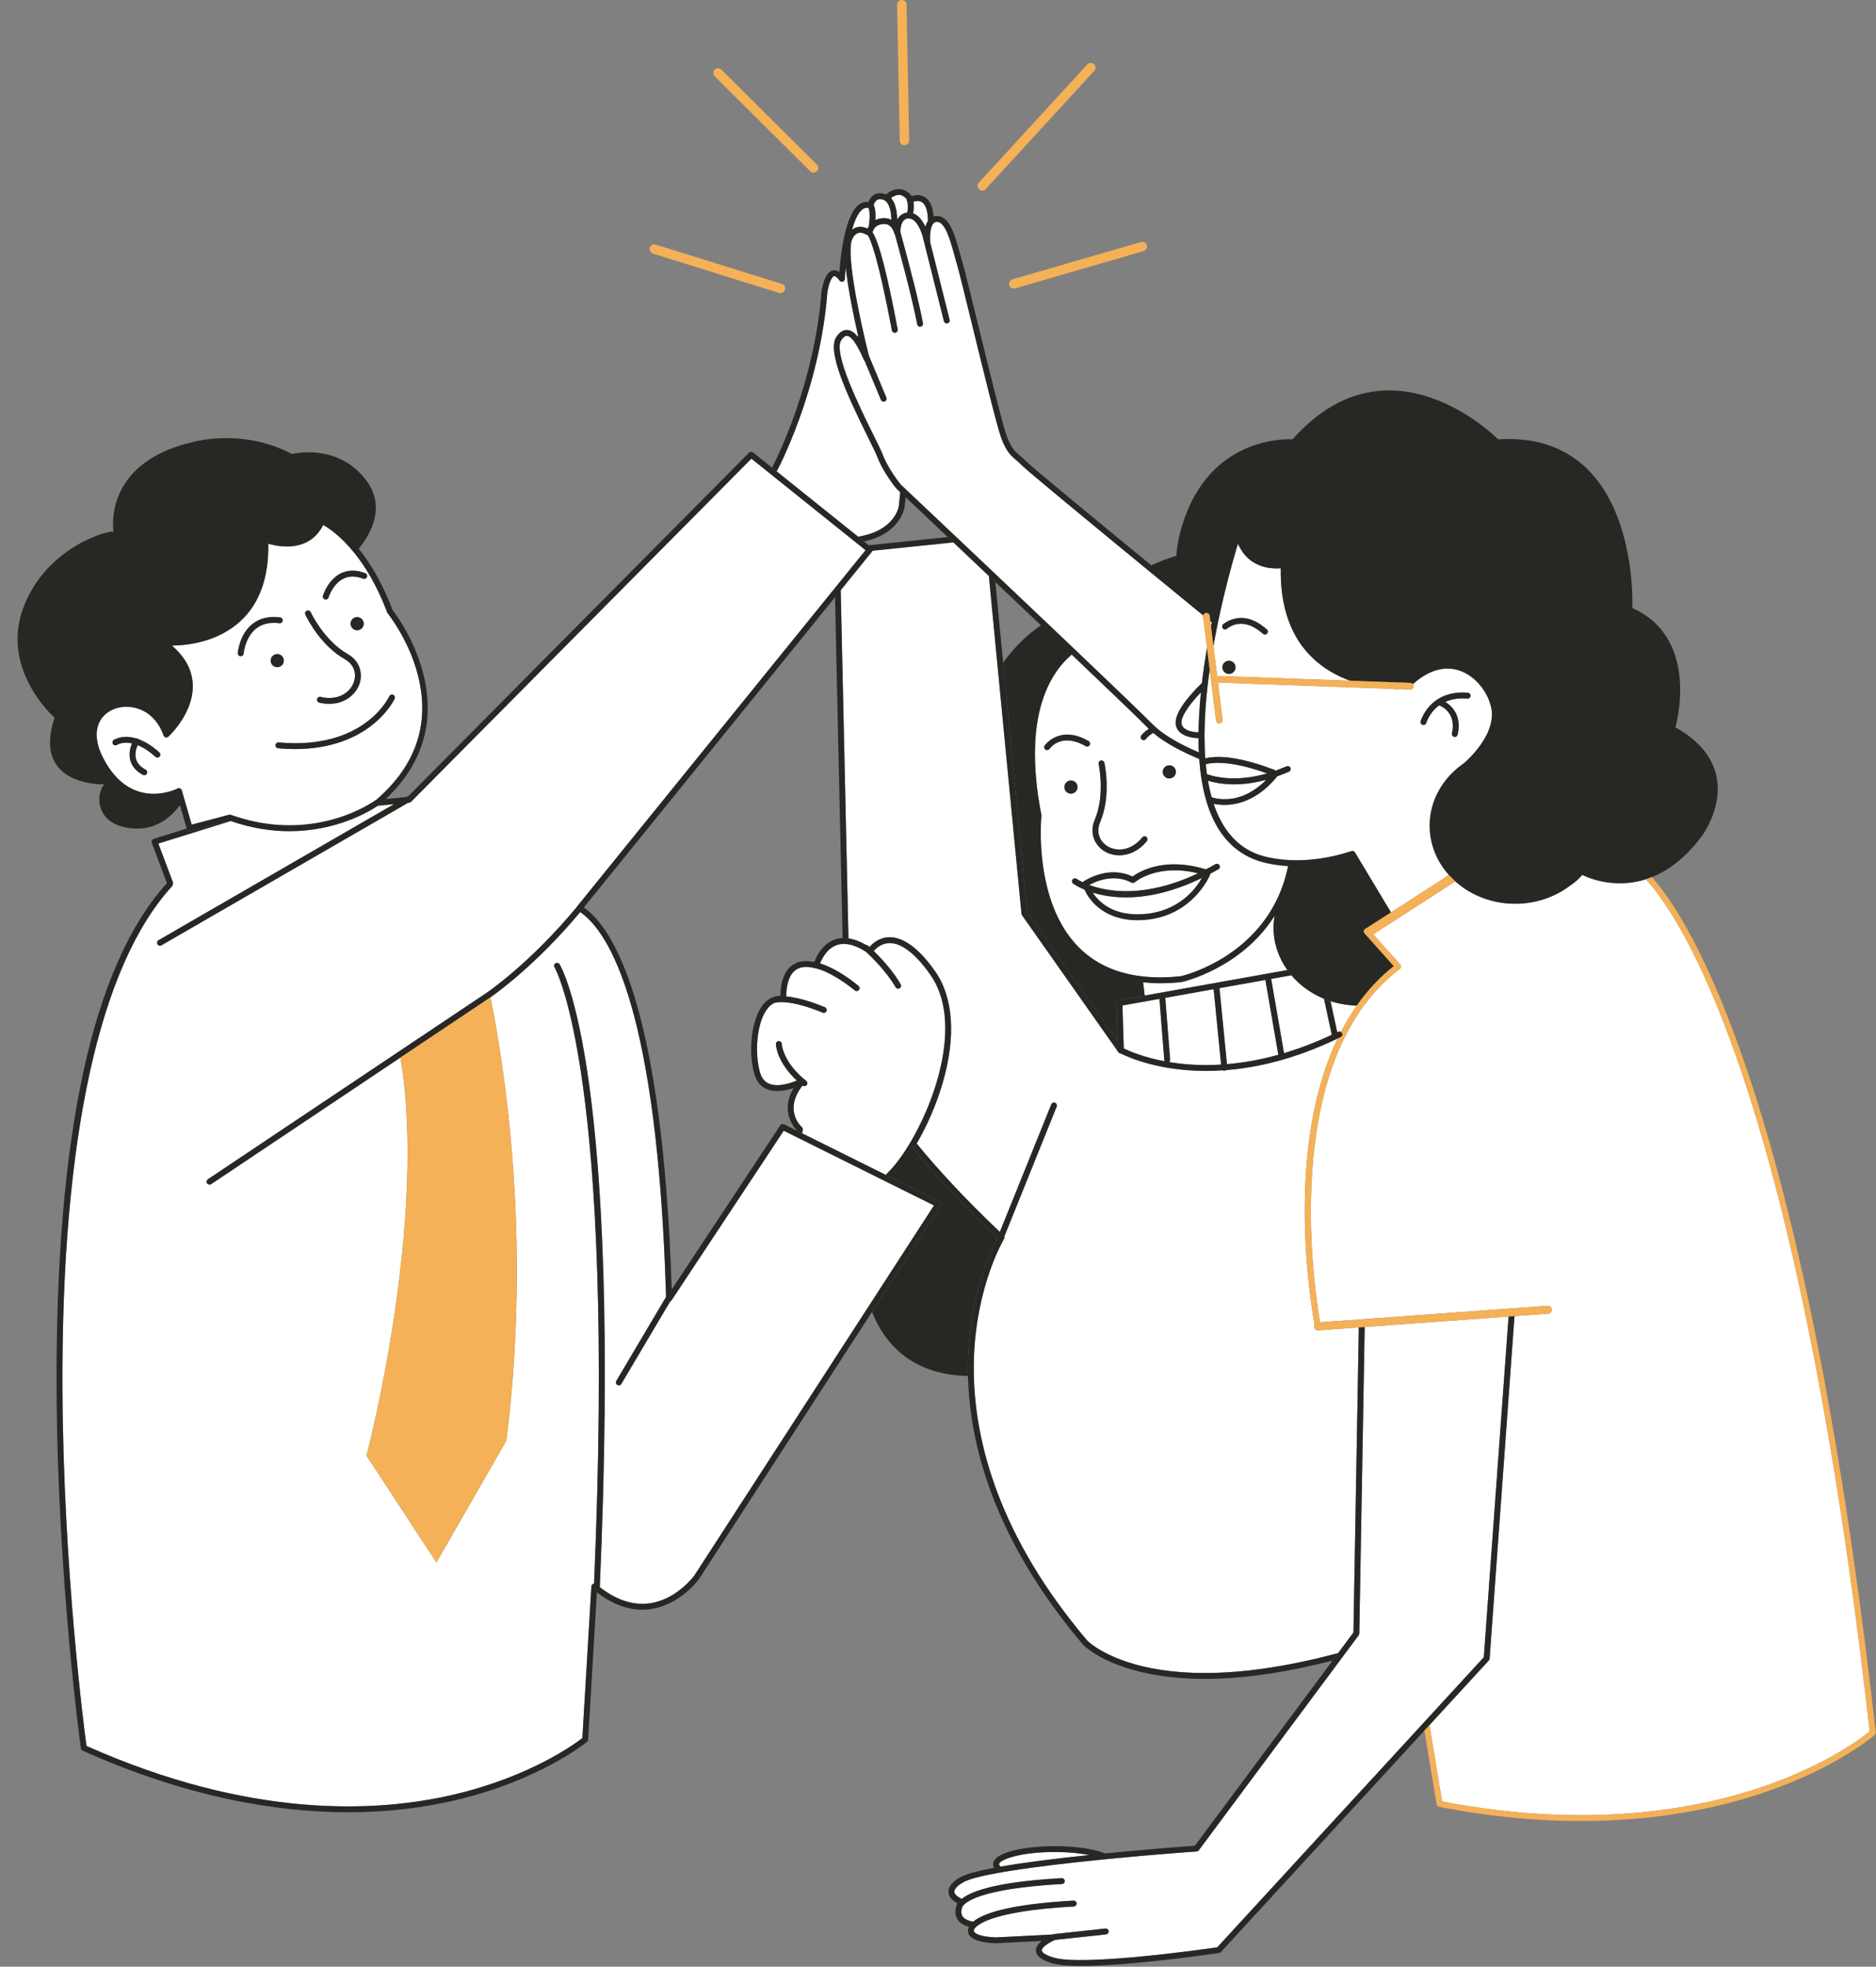
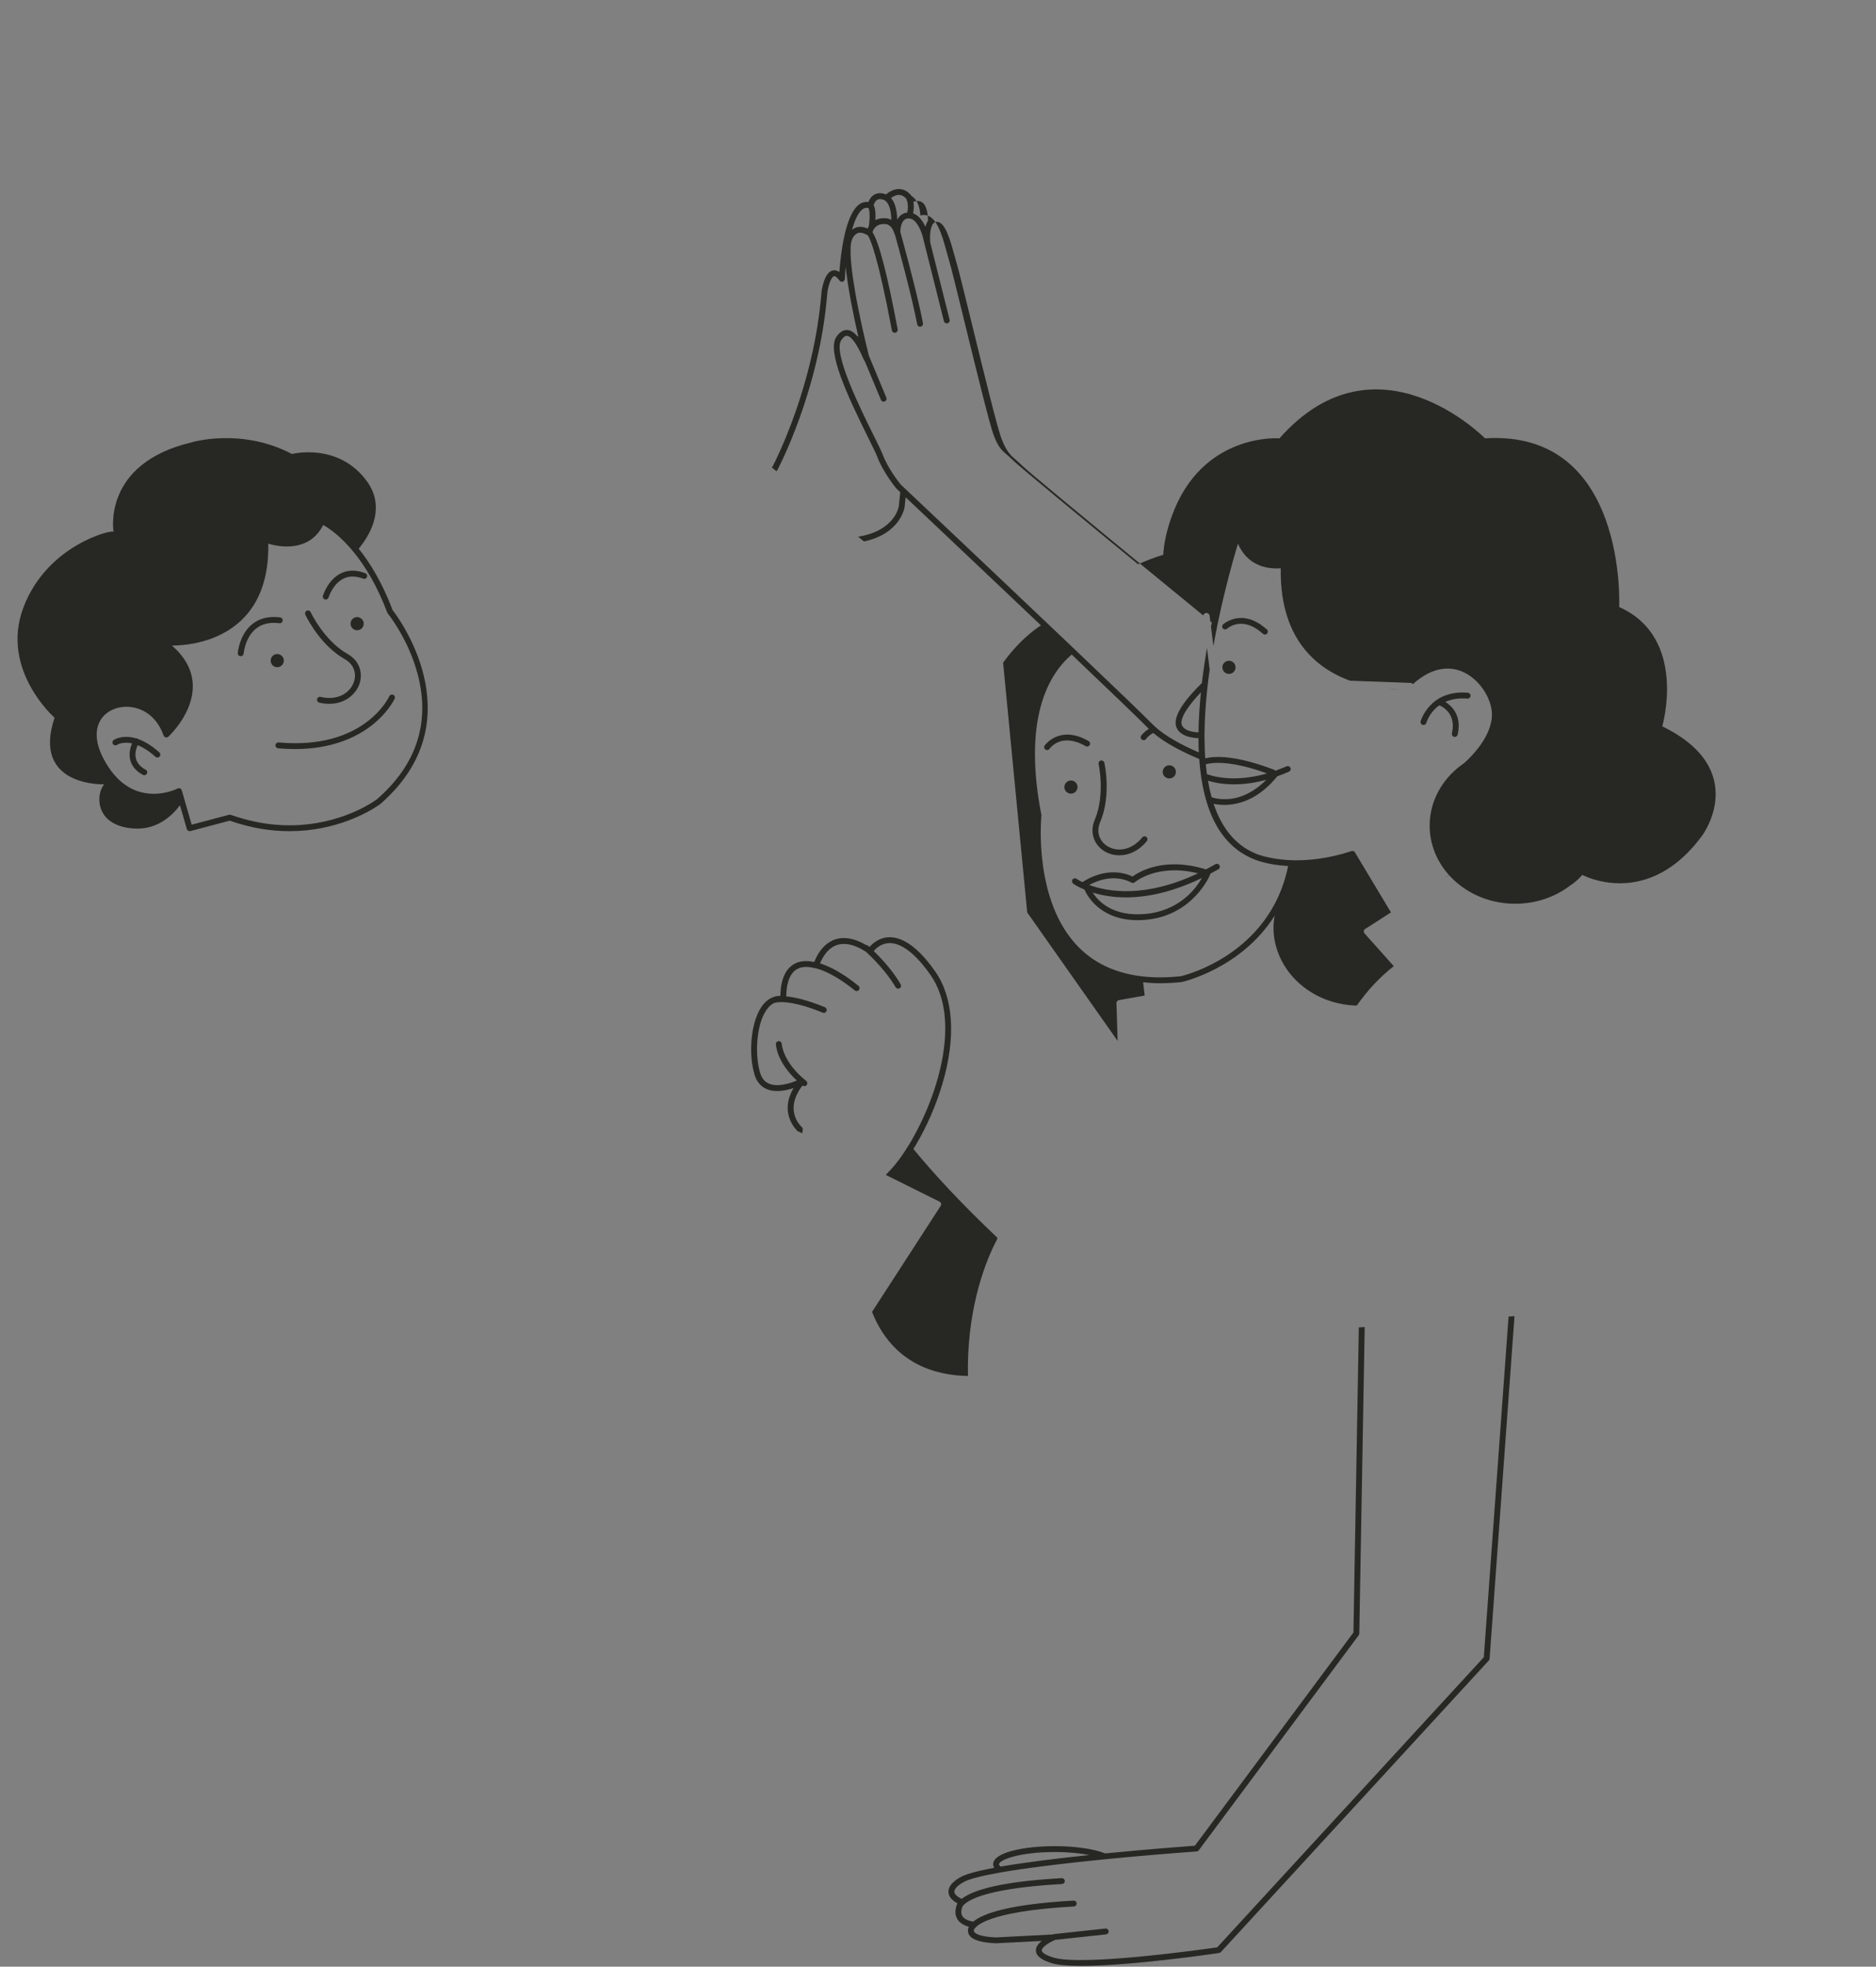
<svg xmlns="http://www.w3.org/2000/svg" fill="#000000" height="425.8" preserveAspectRatio="xMidYMid meet" version="1" viewBox="-3.8 -0.0 406.2 425.8" width="406.2" zoomAndPan="magnify">
  <rect x="-3.8" y="-0.0" width="406.2" height="425.8" fill="#808080" stroke="none" />
  <g id="change1_1">
-     <path d="M274.943,210.018l-30.878,5.52l-0.35-2.871c1.183,0.123,2.392,0.208,3.657,0.208 c1.503,0,3.066-0.087,4.684-0.262c0.021-0.002,0.043-0.006,0.064-0.01 c0.173-0.037,12.836-2.895,20.066-14.325c-0.139,0.834-0.233,1.681-0.233,2.55 C271.953,204.219,273.059,207.37,274.943,210.018z M284.562,224.038l-1.682-7.804 c-2.194-0.903-4.158-2.182-5.798-3.75c-0.265-0.254-0.528-0.51-0.776-0.779 c-0.166-0.18-0.319-0.369-0.476-0.554l-0.254,0.045l-4.139,0.74l0.882,5.097l0.109,0.629 l0.109,0.629l1.682,9.719C277.488,227.036,280.942,225.733,284.562,224.038z M285.819,224.854 c-9.157,4.395-17.305,6.291-24.152,6.828c-0.087,0.061-0.184,0.109-0.297,0.121 c-0.021,0.002-0.042,0.003-0.063,0.003c-0.104,0-0.2-0.033-0.288-0.079 c-1.263,0.084-2.487,0.129-3.657,0.129c-10.146,0-16.697-2.881-18.463-3.761 c-0.202-0.001-0.396-0.098-0.517-0.27l-0.015-0.021c-0.131-0.091-0.222-0.22-0.258-0.366 l-20.62-29.3c-0.063-0.09-0.102-0.195-0.113-0.305l-5.093-52.747l-1.969-20.39 c-2.703-2.56-5.3-5.018-7.679-7.267l-17.534,1.809c-0.024,0.065-0.052,0.13-0.097,0.185 l-6.768,8.357l1.675,75.384c1.199,0.17,2.478,0.646,3.831,1.431 c0.143,0.003,0.287,0.046,0.404,0.148c0.026,0.023,0.142,0.125,0.316,0.284 c0.001,0.001,0.002,0.001,0.002,0.001c0.647-0.755,2.08-2.064,4.267-2.116 c1.101-0.018,2.23,0.285,3.384,0.894c2.128,1.124,4.34,3.306,6.612,6.564 c3.931,5.637,4.481,14.233,1.547,24.204c-1.451,4.934-3.49,9.401-5.596,13.004 c4.47,5.475,10.334,11.857,18.01,19.142l11.131-27.612c0.131-0.325,0.502-0.483,0.827-0.352 c0.326,0.131,0.483,0.502,0.352,0.827l-11.358,28.173c0.049,0.167,0.037,0.351-0.059,0.508 c-0.058,0.096-5.833,9.737-6.485,25.196c-0.059,1.403-0.074,2.885-0.036,4.438 c0.347,14.245,5.3,34.6,24.561,57.304c0.021,0.02,4.492,4.6,15.993,6.342 c11.961,1.811,25.666-0.254,38.316-3.642l3.319-4.463l1.07-60.768l0.076-4.31l-0.157-0.954 l-8.593,0.624c-0.021,0.002-0.042,0.003-0.063,0.003c-0.446,0-0.823-0.345-0.856-0.797 c-0.012-0.164,0.036-0.313,0.107-0.449c-0.417-2.256-2.689-15.4-1.992-30.6 C279.41,243.867,281.78,233.324,285.819,224.854z M260.601,230.49l-0.867-8.749l-0.063-0.641 l-0.064-0.641l-0.624-6.298l-10.473,1.872l0.571,7.263l0.051,0.645l0.051,0.644l0.378,4.811 c0.017,0.22-0.088,0.414-0.249,0.541C252.445,230.461,256.232,230.757,260.601,230.49z M286.55,223.416c1.044-2.029,2.183-3.937,3.428-5.706c-1.991-0.049-3.9-0.385-5.686-0.964 l1.452,6.737c0.071-0.034,0.139-0.064,0.21-0.099C286.152,223.286,286.372,223.312,286.55,223.416z M247.883,224.278l-0.051-0.645l-0.58-7.375l-3.033,0.542l-0.627,0.112l-0.627,0.112l-3.728,0.666 l0.286,9.296c1.114,0.552,4.177,1.902,8.867,2.785c-0.05-0.083-0.089-0.173-0.097-0.276 l-0.36-4.574L247.883,224.278z M260.915,220.765l0.064,0.641l0.89,8.985 c3.394-0.285,7.111-0.912,11.123-2.025l-1.686-9.744l-0.109-0.629l-0.109-0.629l-0.901-5.205 l-9.948,1.778l0.613,6.186L260.915,220.765z M185.737,47.655c0.343-0.176,0.732-0.31,1.186-0.37 c0.434-0.057,1.362-0.176,2.279,0.321c-0.075-3.716-1.463-4.231-1.478-4.236 c-0.079-0.026-0.149-0.067-0.21-0.117c-0.538-0.187-0.987-0.201-1.33-0.02 c-0.477,0.25-0.711,0.822-0.81,1.144C185.633,44.942,185.852,45.935,185.737,47.655z M184.046,49.491 c0.071-0.164,0.164-0.332,0.267-0.5c0.344-2.327,0.137-3.448-0.041-3.941 c-0.441-0.116-0.836-0.059-1.222,0.197c-1.005,0.667-1.775,2.403-2.359,4.507 c0.222-0.18,0.467-0.344,0.76-0.457C182.233,48.995,183.103,49.06,184.046,49.491z M192.653,46.027 c0.336-1.805-0.096-2.633-0.101-2.641c-0.055-0.098-0.072-0.203-0.073-0.309 c-0.456-0.528-0.951-0.826-1.478-0.873c-0.743-0.064-1.438,0.337-1.877,0.666 c0.627,0.702,1.291,2.068,1.348,4.697C190.894,46.769,191.58,46.135,192.653,46.027z M196.57,49.102 c0.125-0.465,0.304-0.911,0.559-1.288c-0.023-2.104-0.474-3.525-1.325-4.054 c-0.648-0.403-1.433-0.219-1.842-0.077c0.11,0.565,0.149,1.391-0.049,2.502 C194.802,46.503,195.748,47.319,196.57,49.102z M190.827,109.563l0.309-3.005 c-0.485-0.458-0.769-0.726-0.804-0.759c-0.019-0.017-0.036-0.036-0.052-0.056 c-0.115-0.138-2.821-3.416-4.119-6.835c-0.277-0.732-1.023-2.237-1.966-4.144 c-4.607-9.308-8.936-18.656-6.926-21.765c0.713-1.102,1.534-1.618,2.441-1.55 c0.802,0.065,1.527,0.611,2.19,1.41c0.006-0.003,0.01-0.008,0.016-0.011 c0.04-0.017,0.081-0.016,0.121-0.024c-0.961-4.225-2.218-10.287-2.712-15.015 c-0.096,1.017-0.156,1.91-0.186,2.586c-0.012,0.27-0.193,0.502-0.451,0.58 c-0.258,0.079-0.538-0.016-0.697-0.233c-0.57-0.78-0.99-1.003-1.198-0.951 c-0.601,0.153-1.234,1.98-1.449,3.591c-1.655,21.231-10.743,38.255-10.835,38.424 c-0.044,0.081-0.104,0.151-0.177,0.206c-0.002,0.002-0.005,0.004-0.008,0.006l17.685,14.181 C189.959,114.923,190.796,109.782,190.827,109.563z M185.708,253.235l2.291,1.139l0.659-0.715 c1.398-1.402,2.941-3.468,4.448-5.961c0.119-0.197,0.238-0.391,0.357-0.594 c0.116-0.198,0.231-0.404,0.346-0.606c5.709-10.052,10.45-25.979,3.879-35.401 c-2.009-2.881-3.973-4.887-5.81-5.972c-1.05-0.619-2.059-0.944-3.01-0.944 c-0.029,0-0.058,0-0.087,0.001c-1.773,0.036-2.917,1.15-3.388,1.719 c1.383,1.346,3.638,3.718,5.317,6.362c0.177,0.278,0.348,0.559,0.51,0.843 c0.174,0.305,0.069,0.693-0.236,0.867c-0.1,0.057-0.208,0.084-0.315,0.084 c-0.076,0-0.147-0.031-0.218-0.058c-0.134-0.05-0.257-0.128-0.334-0.262 c-1.955-3.415-5.251-6.609-6.395-7.665c-1.363-0.875-2.626-1.416-3.78-1.617 c-0.216-0.038-0.429-0.063-0.638-0.077c-0.215-0.014-0.428-0.021-0.635-0.009 c-0.465,0.025-0.913,0.104-1.335,0.257c-2.062,0.748-3.143,2.876-3.571,3.944 c1.094,0.341,2.818,1.048,5.055,2.489c0.21,0.135,0.426,0.28,0.644,0.428 c0.213,0.144,0.425,0.289,0.646,0.446c0.629,0.449,1.288,0.947,1.981,1.512 c0.272,0.222,0.313,0.622,0.091,0.895c-0.126,0.154-0.309,0.234-0.493,0.234 c-0.141,0-0.283-0.047-0.401-0.143c-0.392-0.32-0.771-0.613-1.142-0.893 c-0.22-0.166-0.435-0.323-0.647-0.476c-0.22-0.158-0.433-0.306-0.644-0.45 c-2.856-1.953-4.923-2.692-5.91-2.955c-0.062,0.002-0.123,0.004-0.184-0.013 c-1.922-0.53-3.422-0.363-4.458,0.497c-1.716,1.425-1.862,4.393-1.847,5.586 c1.761,0.158,4.446,0.732,8.351,2.337c0.325,0.133,0.48,0.505,0.346,0.829 c-0.101,0.246-0.338,0.394-0.588,0.394c-0.08,0-0.162-0.015-0.241-0.048 c-7.461-3.065-10.184-2.157-10.21-2.147c-0.066,0.024-0.132,0.028-0.199,0.03 c-0.496,0.211-0.954,0.556-1.377,1.045c-2.553,2.949-3.02,10.055-1.718,14.201 c0.356,1.134,0.983,1.874,1.916,2.26c1.94,0.801,4.667-0.127,6.001-0.687 c-4.393-4.079-4.532-7.723-4.535-7.889c-0.007-0.351,0.272-0.641,0.623-0.648 c0.34,0.002,0.639,0.27,0.648,0.62c0.002,0.047,0.187,3.914,5.296,7.999 c0.274,0.219,0.319,0.619,0.1,0.894c-0.126,0.157-0.31,0.239-0.497,0.239 c-0.139,0-0.279-0.045-0.397-0.139c-0.003-0.002-0.005-0.005-0.008-0.007 c-4.155,5.384-0.329,8.846-0.159,8.995c0.165,0.143,0.246,0.363,0.213,0.578l-0.123,0.789 L185.708,253.235z M232.804,193.247c1.169,1.839,4.297,5.231,11.261,4.64 c7.513-0.638,11.114-5.561,12.38-7.806c-6.587,3.189-12.102,4.206-16.438,4.206 C237.043,194.287,234.638,193.815,232.804,193.247z M243.304,159.256 c-0.2,0.289-0.127,0.685,0.161,0.885c0.111,0.076,0.237,0.113,0.361,0.113 c0.202,0,0.4-0.096,0.524-0.274c0.045-0.066,0.557-0.778,1.565-1.292 c2.748,2.339,6.712,4.287,9.948,5.636c0.821,11.529,4.758,18.804,11.787,21.672 c0.193,0.087,2.865,1.25,7.459,1.509c-0.494,2.424-1.214,4.621-2.111,6.597 c-0.142,0.312-0.293,0.613-0.443,0.915c-0.158,0.318-0.319,0.63-0.485,0.936 c-6.564,12.084-19.476,15.237-20.185,15.4c-2.981,0.32-5.758,0.332-8.324,0.04 c-0.221-0.025-0.434-0.061-0.651-0.09c-0.217-0.03-0.437-0.056-0.651-0.09 c-5.022-0.798-9.188-2.827-12.441-6.079c-9.994-9.992-8.143-28.349-8.124-28.533 c0.007-0.064,0.004-0.129-0.008-0.192c-1.825-9.203-2.769-22.015,3.104-30.784 c1.124-1.679,2.334-2.952,3.46-3.911c8.219,7.822,14.959,14.283,16.57,15.952 c0.046,0.048,0.096,0.094,0.143,0.141C243.879,158.462,243.317,159.237,243.304,159.256z M231.272,161.544c0.304,0.176,0.693,0.072,0.868-0.232c0.176-0.304,0.072-0.693-0.232-0.868 c-6.248-3.617-9.477,0.907-9.509,0.953c-0.2,0.289-0.127,0.685,0.161,0.885 c0.11,0.076,0.237,0.113,0.361,0.113c0.202,0,0.4-0.096,0.524-0.274 C223.549,161.971,226.029,158.508,231.272,161.544z M228.086,171.828c0.787,0,1.425-0.638,1.425-1.425 c0-0.787-0.638-1.425-1.425-1.425c-0.787,0-1.425,0.638-1.425,1.425 C226.662,171.191,227.3,171.828,228.086,171.828z M247.959,167.114c0,0.787,0.638,1.425,1.425,1.425 c0.787,0,1.425-0.638,1.425-1.425c0-0.787-0.638-1.425-1.425-1.425 C248.597,165.69,247.959,166.327,247.959,167.114z M241.419,189.775c-4.917-2.322-9.603,0.385-10.842,1.206 c-0.801-0.386-1.228-0.68-1.254-0.699c-0.285-0.206-0.682-0.143-0.887,0.141 c-0.206,0.284-0.143,0.682,0.141,0.888c0.121,0.088,0.957,0.675,2.468,1.305 c0.092,0.236,0.808,1.967,2.694,3.615c1.619,1.414,4.408,2.994,8.786,2.994 c0.526,0,1.075-0.023,1.648-0.071c10.36-0.88,13.973-9.617,14.008-9.706 c0.035-0.087,0.046-0.177,0.042-0.265c0.588-0.311,1.182-0.634,1.786-0.98 c0.304-0.175,0.41-0.563,0.235-0.868c-0.175-0.304-0.562-0.41-0.868-0.235 c-0.702,0.403-1.39,0.772-2.07,1.126C248.251,185.421,242.801,188.755,241.419,189.775z M236.009,183.218c-1.401-0.846-2.658-2.73-1.59-5.253c2.448-5.781,0.966-12.543,0.901-12.828 c-0.077-0.342-0.419-0.556-0.759-0.48c-0.343,0.077-0.558,0.417-0.481,0.76 c0.015,0.066,1.453,6.655-0.832,12.052c-1.297,3.062,0.122,5.64,2.103,6.837 c0.9,0.544,2.019,0.87,3.219,0.87c1.961,0,4.142-0.87,5.951-3.079c0.223-0.272,0.183-0.672-0.089-0.895 c-0.272-0.223-0.673-0.183-0.894,0.089C241.088,184.284,237.991,184.415,236.009,183.218z M232.037,191.597 c3.938,1.457,12.045,2.934,23.556-2.521c-8.823-2.205-13.627,1.881-13.677,1.925 c-0.197,0.174-0.482,0.208-0.715,0.086C237.503,189.151,233.774,190.653,232.037,191.597z M258.594,134.773c-0.106-0.087-0.213-0.174-0.326-0.267l0.144,1.159 C258.473,135.366,258.533,135.068,258.594,134.773z M188.121,86.084 c0.135,0.324-0.018,0.696-0.342,0.831c-0.08,0.034-0.163,0.049-0.244,0.049 c-0.249,0-0.485-0.147-0.587-0.391l-3.502-8.401c-0.071-0.06-0.133-0.131-0.172-0.222l-0.084-0.192 c-1.426-3.267-2.631-4.963-3.583-5.04c-0.407-0.035-0.832,0.294-1.271,0.973 c-1.786,2.762,4.147,14.75,6.998,20.511c0.959,1.937,1.716,3.468,2.016,4.257 c1.16,3.056,3.619,6.119,3.885,6.445c0.014,0.014,0.041,0.039,0.065,0.061 c0.106,0.1,0.302,0.285,0.582,0.549c0.166,0.157,0.359,0.339,0.582,0.55 c1.893,1.788,5.774,5.453,10.623,10.04c0.202,0.191,0.404,0.382,0.609,0.576 c0.201,0.19,0.405,0.383,0.609,0.576c1.84,1.74,3.796,3.592,5.824,5.512 c0.233,0.221,0.468,0.443,0.703,0.665c0.234,0.221,0.468,0.443,0.703,0.666 c3.638,3.445,7.453,7.062,11.168,10.59c1.91,1.814,3.793,3.603,5.611,5.333 c0.157,0.15,0.314,0.299,0.471,0.448c0.157,0.149,0.314,0.298,0.469,0.447 c8.175,7.781,14.868,14.197,16.478,15.866c0.146,0.151,0.315,0.298,0.474,0.447 c0.361,0.338,0.747,0.67,1.163,0.993c2.408,1.87,5.623,3.479,8.418,4.676 c-0.003-0.056-0.006-0.11-0.009-0.166c-0.015-0.319-0.04-0.624-0.05-0.95 c-0.009-0.298-0.008-0.61-0.013-0.914c-0.006-0.345-0.004-0.701-0.005-1.053 c-0.381-0.014-0.764-0.044-1.144-0.098c-0.397-0.057-0.783-0.144-1.155-0.257 c-0.163-0.05-0.321-0.106-0.475-0.169c-0.848-0.342-1.562-0.873-1.956-1.705 c-0.024-0.051-0.032-0.109-0.052-0.161c-0.075-0.192-0.126-0.394-0.153-0.607 c-0.034-0.274-0.024-0.568,0.022-0.878c0.198-1.327,1.117-2.982,2.809-5.019 c1.039-1.252,2.124-2.35,2.844-3.046c0.042-0.356,0.071-0.695,0.116-1.056 c0.277-2.208,0.612-4.395,0.98-6.53l-0.844-6.781c-0.012-0.092-0.002-0.182,0.02-0.267 c-3.074-2.515-7.596-6.219-12.505-10.249c-11.752-9.647-25.639-21.098-26.733-22.227 c-0.475-0.49-0.889-0.843-1.289-1.185c-1.159-0.989-2.074-1.77-3.193-4.742 c-0.889-2.362-3.762-14.097-6.296-24.451c-1.574-6.428-2.933-11.98-3.358-13.379 c-0.183-0.603-0.365-1.265-0.553-1.95c-0.807-2.939-1.912-6.963-3.665-7.031 c-0.303-0.007-0.534,0.085-0.736,0.269c-0.021,0.019-0.046,0.024-0.066,0.046 c-0.811,0.859-0.791,3.167-0.72,3.908c0.005,0.05-0.007,0.097-0.014,0.145l0.269,1.072l3.954,15.762 c0.086,0.34-0.121,0.686-0.462,0.771c-0.052,0.013-0.104,0.019-0.155,0.019 c-0.285,0-0.543-0.192-0.616-0.481l-3.102-12.365l-0.452-1.801l-0.453-1.806l-0.626-2.496 c-0.004-0.016,0.001-0.031-0.002-0.047c-0.545-1.672-1.426-3.48-2.73-3.711 c-0.018,0.002-0.034,0.009-0.052,0.009c-0.05,0-0.101-0.006-0.152-0.018 c-0.008-0.002-0.014-0.008-0.022-0.01c-0.067-0.002-0.132-0.01-0.201-0.004 c-1.474,0.136-1.637,2.19-1.649,2.922c0.558,2.015,2.723,9.92,4.126,16.087 c0.156,0.686,0.301,1.348,0.435,1.98c0.127,0.599,0.243,1.172,0.344,1.704 c0.065,0.345-0.161,0.677-0.506,0.743c-0.031,0.006-0.061,0.007-0.091,0.008 c-0.009,0-0.019,0.003-0.028,0.003c-0.25,0-0.47-0.153-0.572-0.38 c-0.02-0.044-0.043-0.087-0.052-0.137c-1.11-5.846-3.956-16.31-4.786-19.321 c-0.049-0.062-0.089-0.132-0.113-0.212c-0.673-2.231-1.805-2.275-2.814-2.142 c-1.344,0.178-1.821,1.233-1.973,1.723c1.39,2.084,3.217,9.121,5.454,21.03 c0.065,0.345-0.162,0.677-0.508,0.742c-0.04,0.007-0.079,0.011-0.118,0.011 c-0.3,0-0.567-0.213-0.624-0.518c-3.029-16.131-4.679-19.768-5.183-20.56 c-0.016-0.008-0.036-0.007-0.052-0.017c-0.862-0.538-1.594-0.698-2.177-0.473 c-0.921,0.355-1.291,1.579-1.294,1.591c-1.127,3.598,1.869,17.572,3.722,24.931L188.121,86.084z M252.129,157.042c0.511,1.077,2.014,1.452,3.576,1.513c0.035-2.702,0.214-5.599,0.525-8.674 C253.824,152.389,251.436,155.58,252.129,157.042z M212.514,403.615c0,0.15,0.129,0.325,0.364,0.51 c5.407-0.944,12.418-1.799,19.19-2.506c-1.926-0.381-4.432-0.651-7.491-0.651 C216.771,400.968,212.514,402.716,212.514,403.615z M187.695,255.642l-0.593-0.295l-1.535-0.763 l-15.878-7.897l-0.597-0.297l-0.597-0.297l-2.594-1.29l-24.301,36.736 c-0.072,0.109-0.175,0.187-0.29,0.234l-10.573,17.849c-0.119,0.201-0.33,0.312-0.547,0.312 c-0.11,0-0.222-0.029-0.323-0.089c-0.302-0.179-0.402-0.569-0.223-0.871l10.778-18.194 c-1.851-62.146-12.223-78.927-18.592-83.316c-9.329,11.185-17.844,17.351-19.432,18.455 c3.008,14.933,8.978,52.35,3.435,96.019l-15.136,26.339l-15.136-23.121 c0,0,13.324-50.597,7.344-86.194l-40.985,27.409c-0.108,0.073-0.231,0.107-0.353,0.107 c-0.205,0-0.406-0.099-0.529-0.282c-0.195-0.292-0.117-0.687,0.175-0.881l60.193-40.255 c0.097-0.065,9.456-6.334,19.731-18.747c0.018-0.034,0.027-0.073,0.052-0.103l55.768-68.868 l0.619-0.764l0.619-0.764l5.181-6.398l0.241-0.297l-0.405-0.325l-0.706-0.566l-0.834-0.669 l-0.649-0.52l-0.642-0.514l-17.105-13.715l-0.511-0.41l-0.513-0.412l-3.355-2.69l-73.202,73.791 c-0.011,0.015-0.026,0.025-0.039,0.039l-0.448,0.452c-0.104,0.105-0.241,0.17-0.388,0.185l-0.223,0.022 L31.166,204.657c-0.1,0.058-0.21,0.085-0.318,0.085c-0.22,0-0.433-0.114-0.551-0.318 c-0.176-0.304-0.072-0.693,0.232-0.868l50.995-29.463l-3.501,0.35 c-2.012,1.345-9.056,5.511-19.148,5.511c-3.838,0-8.112-0.608-12.714-2.201l-15.674,4.882l3.14,8.348 c0.048,0.128,0.054,0.267,0.016,0.399l-0.079,0.278c-0.027,0.095-0.076,0.182-0.142,0.255 c-15.764,17.211-23.959,54.882-23.698,108.941c0.187,38.779,4.685,73.327,5.199,77.15 c35.416,15.772,62.748,14.448,79.455,10.547c16.701-3.899,26.399-11.072,27.92-12.258l1.95-32.83 c0.014-0.24,0.163-0.451,0.384-0.546c0.063-0.027,0.13-0.02,0.196-0.025 c4.76-110.348-8.422-133.242-8.556-133.461c-0.183-0.299-0.09-0.69,0.208-0.874 c0.298-0.184,0.688-0.093,0.873,0.205c0.557,0.897,13.591,23.248,8.717,134.862 c3.556,2.764,7.132,3.961,10.64,3.521c5.993-0.754,9.806-6.006,9.844-6.058l37.908-58.534 l13.97-21.571l-10.143-5.044L187.695,255.642z M18.477,163.99c-1.692-3.335-1.788-6.333-0.272-8.442 c1.343-1.869,3.893-2.827,6.495-2.45c3.208,0.469,5.729,2.705,6.914,6.134 c0.07,0.203,0.238,0.356,0.445,0.409c0.208,0.053,0.428-0.003,0.586-0.149 c0.232-0.213,5.674-5.297,5.28-11.555c-0.19-3.01-1.7-5.749-4.494-8.163 c3.3-0.037,10.011-0.748,14.981-5.438c4.032-3.805,6.006-9.394,5.874-16.622 c2.386,0.698,8.871,1.93,11.89-4.054c1.109,0.611,3.793,2.346,6.825,6.137 c2.333,2.917,4.871,7.051,7.057,12.834c0.025,0.064,0.059,0.124,0.102,0.177 c0.046,0.056,4.587,5.679,6.552,13.444c2.62,10.354-0.382,19.374-8.892,26.786 c-0.009,0.007-0.094,0.07-0.235,0.17c-0.228,0.16-0.617,0.423-1.168,0.756 c-0.384,0.231-0.849,0.496-1.38,0.777c-4.43,2.344-13.84,5.911-25.928,2.593 c-0.532-0.146-1.068-0.304-1.609-0.478c-0.438-0.14-0.877-0.281-1.322-0.44 c-0.001-0-0.002-0.001-0.003-0.001c-0.069-0.025-0.141-0.037-0.214-0.037 c-0.055,0-0.109,0.007-0.163,0.021l-8.093,2.143l-1.604-5.554l-0.543-1.881 c-0.053-0.182-0.184-0.331-0.357-0.406c-0.174-0.075-0.372-0.07-0.541,0.015 C34.244,170.926,24.425,175.716,18.477,163.99z M55.215,144.025c0.258,0.263,0.617,0.427,1.016,0.427 c0.787,0,1.425-0.638,1.425-1.425c0-0.598-0.369-1.108-0.892-1.319 c-0.165-0.067-0.344-0.105-0.533-0.105c-0.787,0-1.425,0.638-1.425,1.425 C54.806,143.417,54.962,143.768,55.215,144.025z M56.533,160.738c-0.349-0.026-0.659,0.226-0.691,0.576 c-0.032,0.35,0.226,0.659,0.576,0.691c1.272,0.115,2.483,0.169,3.637,0.169 c7.951,0,13.156-2.534,16.237-4.829c3.855-2.872,5.298-5.945,5.357-6.075 c0.146-0.318,0.007-0.695-0.311-0.842c-0.319-0.148-0.696-0.008-0.843,0.31 C80.274,151.213,74.863,162.401,56.533,160.738z M74.954,135.029c0-0.787-0.638-1.425-1.425-1.425 s-1.425,0.638-1.425,1.425s0.638,1.425,1.425,1.425S74.954,135.816,74.954,135.029z M70.021,124.126 c-2.816,1.377-3.854,4.714-3.897,4.855c-0.102,0.336,0.088,0.691,0.424,0.793 c0.061,0.019,0.123,0.028,0.185,0.028c0.273,0,0.525-0.177,0.608-0.452 c0.009-0.029,0.915-2.945,3.239-4.082c1.229-0.601,2.663-0.595,4.261,0.02 c0.327,0.126,0.696-0.037,0.822-0.365c0.126-0.328-0.038-0.696-0.365-0.822 C73.355,123.355,71.58,123.364,70.021,124.126z M62.311,133.06c0.01,0.022,0.048,0.1,0.097,0.201 c0.543,1.106,3.42,6.592,8.423,9.431c2.383,1.353,2.531,3.612,1.934,5.136 c-0.844,2.156-3.382,3.935-7.148,3.052c-0.341-0.08-0.684,0.132-0.764,0.474 c-0.08,0.342,0.132,0.684,0.474,0.764c0.763,0.179,1.487,0.261,2.169,0.261 c3.318,0,5.615-1.946,6.454-4.087c0.844-2.155,0.402-5.064-2.49-6.705 c-5.098-2.893-7.965-8.998-7.993-9.059c-0.072-0.156-0.201-0.267-0.35-0.324 c-0.155-0.059-0.332-0.06-0.494,0.014C62.303,132.364,62.164,132.742,62.311,133.06z M47.686,141.393 c-0.028,0.349,0.232,0.655,0.582,0.684c0.018,0.001,0.035,0.002,0.052,0.002 c0.327,0,0.605-0.252,0.633-0.584c0.003-0.035,0.316-3.485,2.668-5.385 c1.301-1.051,3.008-1.45,5.075-1.181c0.344,0.044,0.667-0.201,0.712-0.549 c0.045-0.348-0.201-0.667-0.549-0.712c-2.429-0.313-4.463,0.177-6.046,1.459 C48.038,137.378,47.699,141.23,47.686,141.393z M20.658,161.089c0.194,0.29,0.588,0.366,0.879,0.175 c0.078-0.051,1.234-0.764,3.254-0.323c-0.356,0.83-0.76,2.197-0.389,3.626 c0.344,1.325,1.265,2.398,2.737,3.189c0.096,0.052,0.199,0.076,0.3,0.076 c0.227,0,0.446-0.121,0.56-0.335c0.166-0.309,0.05-0.695-0.259-0.861 c-1.145-0.615-1.854-1.416-2.106-2.38c-0.301-1.149,0.09-2.295,0.379-2.93 c1.104,0.444,2.388,1.211,3.842,2.52c0.122,0.11,0.273,0.163,0.425,0.163 c0.174,0,0.347-0.071,0.473-0.21c0.235-0.261,0.214-0.663-0.047-0.898 c-1.702-1.531-3.223-2.398-4.541-2.874c-0.029-0.028-0.051-0.061-0.086-0.083 c-0.13-0.083-0.277-0.105-0.419-0.087c-2.953-0.876-4.73,0.283-4.838,0.356 C20.536,160.41,20.464,160.8,20.658,161.089z M369.372,221.29 c-7.818-20.11-14.307-28.264-16.835-30.918c-7.588,2.385-13.728-0.958-13.728-0.958 c-0.741,0.885-1.666,1.683-2.724,2.376c-3.205,2.419-7.317,3.873-11.801,3.873 c-5.049,0-9.621-1.848-12.963-4.837l-4.159,2.678l-3.306,2.129l-10.316,6.642l3.402,3.81l0.497,0.557 l0.497,0.557l1.291,1.446l0.173,0.194c0.118,0.133,0.176,0.309,0.158,0.486 c-0.017,0.177-0.108,0.339-0.25,0.445c-0.006,0.005-0.013,0.01-0.019,0.015 c-3.015,2.27-5.576,4.942-7.754,7.899c-16.897,22.944-10.46,63.201-9.498,68.595l21.343-1.549 l0.634-0.046l0.634-0.046l25.339-1.84l1.285-0.093c0.47-0.047,0.885,0.322,0.919,0.795 c0.034,0.473-0.321,0.885-0.795,0.919l-0.903,0.066l-6.367,0.462l-0.428,5.882l-4.965,68.283 c-0.011,0.143-0.069,0.279-0.166,0.384l-12.852,13.985l2.725,16.536 c31.814,6.119,55.32,1.652,69.459-3.187c13.871-4.747,21.672-10.767,23.132-11.957 C395.873,328.631,386.201,264.577,369.372,221.29z M322.419,290.899l0.426-5.86l-18.103,1.314 l-0.634,0.046l-0.634,0.046l-11.784,0.856l-0.017,0.966l-0.062,3.532l-0.014,0.8l-0.048,2.732 l-1.027,58.333c-0.003,0.133-0.046,0.261-0.126,0.368l-2.47,3.322l-0.64,0.86l-0.59,0.793 l-30.927,41.588c-0.11,0.148-0.28,0.241-0.465,0.255c-4.95,0.352-11.38,0.874-18,1.511 c-0.29,0.028-0.581,0.057-0.872,0.085c-0.376,0.037-0.752,0.073-1.129,0.11 c-7.307,0.725-14.687,1.583-20.427,2.499c-0.433,0.069-0.851,0.139-1.265,0.208 c-0.342,0.058-0.671,0.116-0.999,0.174c-4.048,0.717-6.993,1.463-8.029,2.204 c-0.022,0.016-0.047,0.031-0.071,0.044c-0.442,0.237-1.699,1.093-1.677,1.893 c0.014,0.497,0.581,1.04,1.593,1.543c1.74-1.397,5.729-2.966,14.563-3.927 c1.141-0.124,2.364-0.238,3.673-0.34c1.082-0.084,2.215-0.162,3.418-0.229 c0.202-0.008,0.381,0.083,0.506,0.225c0.09,0.102,0.156,0.227,0.164,0.374 c0.005,0.091-0.01,0.177-0.04,0.257c-0.086,0.229-0.299,0.399-0.559,0.413 c-18.074,1.011-21.084,4.059-21.575,4.915c-0.196,0.522-0.362,1.255-0.074,1.882 c0.311,0.677,1.136,1.128,2.421,1.355c2.094-1.741,7.639-3.77,21.731-4.558 c0.347-0.019,0.651,0.249,0.67,0.599c0.02,0.351-0.249,0.651-0.599,0.67 c-18.988,1.061-21.352,4.374-21.634,5.029c-0.036,0.128-0.054,0.256-0.008,0.373 c0.102,0.259,0.744,1.121,4.736,1.297l12.418-0.641c0.077-0.046,0.162-0.08,0.257-0.09 l11.058-1.191c0.341-0.038,0.662,0.214,0.7,0.564c0.038,0.349-0.215,0.663-0.564,0.7 l-11.036,1.189c-0.025,0.015-0.046,0.036-0.074,0.047c-1.201,0.498-2.846,1.556-2.811,2.25 c0.009,0.184,0.221,0.839,2.556,1.539c6.358,1.906,32.733-1.827,35.44-2.219l44.597-48.528 l0.546-0.595l0.546-0.594l12.029-13.089L322.419,290.899z M268.22,166.658 c-0.969-0.302-1.858-0.544-2.685-0.742c-2.388-0.572-4.209-0.756-5.539-0.758 c-0.063-0-0.124,0-0.184,0.001c-0.247,0.003-0.477,0.01-0.69,0.024 c-0.306,0.019-0.584,0.045-0.82,0.078c-0.018,0.003-0.04,0.004-0.058,0.007 c-0.449,0.066-0.759,0.147-0.965,0.212c0.068,0.714,0.147,1.419,0.243,2.112 c0.128,0.054,1.526,0.614,3.939,0.836c0.307,0.028,0.625,0.051,0.964,0.066 c0.296,0.013,0.601,0.022,0.92,0.022c1.979,0.004,4.411-0.265,7.2-1.066 C269.732,167.154,268.951,166.886,268.22,166.658z M263.372,169.815c-0.191,0-0.359-0.012-0.542-0.017 c-2.425-0.06-4.161-0.48-5.083-0.777c0.214,1.24,0.48,2.437,0.801,3.585 c0.749,0.255,3.412,0.97,6.76-0.325c0.208-0.08,0.419-0.17,0.632-0.267 c0.199-0.09,0.401-0.189,0.604-0.295c1.232-0.64,2.53-1.567,3.841-2.89 c-2.151,0.584-4.089,0.864-5.776,0.952c-0.302,0.016-0.588,0.02-0.874,0.024 C263.616,169.807,263.489,169.815,263.372,169.815z M259.765,146.529l-0.827-6.645 c0.251-1.426,0.517-2.823,0.791-4.183c0.047-0.235,0.095-0.471,0.143-0.705 c0.048-0.236,0.097-0.468,0.146-0.701c0.02-0.097,0.041-0.194,0.061-0.291 c1.363-6.451,2.868-11.897,3.815-15.102c0.13-0.438,0.25-0.839,0.356-1.19 c0.202,0.477,0.432,0.9,0.674,1.298c2.47,4.062,6.82,4.177,8.594,4.027 c-0.137,8.407,2.2,14.953,6.951,19.465c2.465,2.341,5.295,3.872,8.047,4.872l-3.24-0.117l-9.673-0.349 l-0.635-0.023l-0.635-0.023l-14.078-0.508C260.067,146.345,259.897,146.415,259.765,146.529z M263.725,144.479c0-0.787-0.638-1.425-1.425-1.425c-0.787,0-1.425,0.638-1.425,1.425 c0,0.787,0.638,1.425,1.425,1.425C263.087,145.903,263.725,145.266,263.725,144.479z M260.852,135.798 c0.025,0.1,0.066,0.197,0.141,0.278c0.237,0.257,0.638,0.274,0.897,0.037 c0.01-0.009,0.041-0.036,0.083-0.07c0.147-0.12,0.486-0.366,0.987-0.587 c0.967-0.427,2.535-0.735,4.489,0.223c0.369,0.181,0.753,0.413,1.149,0.694 c0.281,0.199,0.566,0.424,0.859,0.679c0.069,0.06,0.136,0.108,0.205,0.171 c0.122,0.111,0.276,0.166,0.429,0.166c0.037,0,0.073-0.016,0.109-0.023 c0.133-0.024,0.262-0.077,0.36-0.184c0.02-0.022,0.028-0.05,0.044-0.074 c0.132-0.192,0.154-0.431,0.054-0.634c-0.034-0.069-0.079-0.135-0.139-0.19 c-0.197-0.18-0.388-0.325-0.582-0.482c-1.964-1.595-3.741-2.057-5.183-2.008 c-0.013,0-0.027,0-0.04,0.001c-0.694,0.028-1.308,0.165-1.827,0.349 c-1.035,0.367-1.687,0.887-1.824,1.005c-0.016,0.014-0.035,0.03-0.037,0.032 C260.851,135.344,260.798,135.581,260.852,135.798z M257.497,150.233 c0.077-0.782,0.161-1.564,0.253-2.344c0.036-0.306,0.075-0.611,0.114-0.917 c0.084-0.669,0.173-1.336,0.266-2l0.653,5.245l0.722,5.796c0.027,0.219,0.157,0.394,0.33,0.505 c0.112,0.072,0.239,0.122,0.379,0.122c0.029,0,0.059-0.002,0.089-0.006 c0.392-0.049,0.67-0.406,0.621-0.798l-1.012-8.13c0.088,0.044,0.185,0.072,0.29,0.076 l14.095,0.509l0.635,0.023l0.635,0.023l12.017,0.434l2.247,0.081l6.841,0.247 c1.133,0.089,2.095,0.109,2.807,0.101l2.079,0.075c0.009,0,0.017,0,0.026,0 c0.383,0,0.701-0.304,0.714-0.689c0.007-0.184-0.062-0.35-0.171-0.481 c4.426-3.955,8.128-3.723,10.513-2.772c3.977,1.588,6.522,5.992,6.599,9.163 c0.118,4.898-4.542,9.414-6.038,10.735c-0.086,0.059-0.174,0.116-0.259,0.177 c-4.366,3.093-7.187,7.915-7.187,13.349c0,4.049,1.564,7.762,4.165,10.673l-1.146,0.776l-2.594,1.67 l-2.892,1.862l-5.901,3.8l-7.8-12.992c-0.117-0.196-0.327-0.308-0.545-0.308 c-0.066,0-0.133,0.01-0.198,0.032c-2.566,0.842-4.933,1.351-7.096,1.648 c-1.875,0.258-3.592,0.355-5.122,0.337c-0.22-0.003-0.426-0.012-0.638-0.019 c-0.214-0.007-0.438-0.008-0.643-0.019c-4.521-0.236-7.136-1.365-7.193-1.39 c-4.602-1.878-7.489-5.777-9.169-10.806c0.593,0.126,1.389,0.242,2.349,0.242 c1.379,0,3.079-0.245,4.924-1.034c0.204-0.087,0.409-0.181,0.616-0.282 c0.197-0.096,0.394-0.196,0.594-0.305c1.698-0.929,3.483-2.345,5.234-4.482 c0.019-0.023,0.025-0.052,0.041-0.076c0.829-0.294,1.676-0.618,2.558-1.01 c0.321-0.142,0.466-0.518,0.323-0.839c-0.09-0.202-0.274-0.323-0.477-0.357 c-0.119-0.02-0.243-0.019-0.362,0.034c-0.094,0.042-0.183,0.073-0.277,0.113 c-0.184,0.08-0.362,0.147-0.544,0.223c-0.501,0.207-0.996,0.404-1.479,0.578 c-0.045,0.016-0.088,0.029-0.133,0.045c-0.013-0.017-0.022-0.036-0.036-0.052 c-0.063-0.068-0.138-0.125-0.23-0.161c-0.516-0.199-1-0.37-1.487-0.543 c-0.751-0.267-1.474-0.511-2.157-0.721c-4.693-1.447-7.789-1.624-9.669-1.465 c-0.122,0.01-0.253,0.018-0.365,0.031c-0.16,0.018-0.299,0.041-0.439,0.063 c-0.291,0.046-0.541,0.097-0.748,0.151c-0.005,0.001-0.009,0.002-0.013,0.004 c-0.012,0.003-0.021,0.006-0.033,0.009c-0.001-0.008-0.001-0.015-0.002-0.023 c-0.001-0.014-0.002-0.027-0.003-0.041c-0.016-0.222-0.029-0.444-0.042-0.667 c-0.006-0.097-0.011-0.194-0.016-0.291c-0.017-0.314-0.032-0.628-0.045-0.945 c-0.031-0.796-0.049-1.599-0.053-2.411c-0.001-0.212,0-0.424,0.001-0.636 c0.001-0.21,0.001-0.419,0.003-0.63C257.047,155.813,257.221,153.021,257.497,150.233z M304.253,156.942c0.056,0.015,0.111,0.022,0.166,0.022c0.28,0,0.537-0.187,0.613-0.471 c0.01-0.036,0.644-2.243,2.812-3.795c0.017,0.008,0.028,0.022,0.046,0.029 c0.154,0.057,3.752,1.461,2.686,6.036c-0.079,0.342,0.133,0.684,0.475,0.764 c0.049,0.011,0.097,0.016,0.145,0.016c0.289,0,0.55-0.198,0.619-0.491 c0.978-4.198-1.354-6.279-2.666-7.092c1.227-0.551,2.783-0.879,4.775-0.712 c0.35,0.028,0.657-0.231,0.687-0.58c0.029-0.35-0.231-0.657-0.58-0.687 c-8.266-0.69-10.205,6.113-10.224,6.182C303.714,156.502,303.914,156.851,304.253,156.942z" fill="#ffffff" />
-   </g>
+     </g>
  <g id="change2_1">
-     <path d="M285.934,357.901l-0.632,0.849l-0.574,0.771c-9.073,2.336-18.625,3.963-27.679,3.963 c-3.349,0-6.627-0.222-9.789-0.71c-11.861-1.834-16.396-6.528-16.583-6.727 c-19.519-23.006-24.538-43.664-24.885-58.146c-0.038-1.6-0.022-3.128,0.04-4.573 c0.582-13.452,4.84-22.373,6.23-24.953c0.005-0.062,0.01-0.125,0.035-0.187l0.08-0.199 c-7.738-7.316-13.665-13.72-18.21-19.231c0.119-0.192,0.239-0.386,0.358-0.584 c0.119-0.197,0.237-0.397,0.355-0.599c4.47,5.475,10.334,11.857,18.01,19.142l11.131-27.612 c0.131-0.325,0.502-0.483,0.827-0.352c0.326,0.131,0.483,0.502,0.352,0.827l-11.358,28.173 c0.049,0.167,0.037,0.351-0.059,0.508c-0.058,0.096-5.833,9.737-6.485,25.196 c-0.059,1.403-0.074,2.885-0.036,4.438c0.347,14.245,5.3,34.6,24.561,57.304 c0.021,0.02,4.492,4.6,15.993,6.342C259.579,363.355,273.285,361.29,285.934,357.901z M199.633,260.16l-10.449-5.197l-0.592-0.294l-0.593-0.295l-2.291-1.139l-15.814-7.865l-0.597-0.297 l-0.597-0.297l-2.736-1.361c-0.287-0.143-0.636-0.049-0.813,0.219l-23.507,35.536 c-1.989-61.1-12.48-78.097-19.022-82.703c0.003-0.007,0.008-0.013,0.011-0.021l54.368-67.139 l1.64,73.78c0.208-0.01,0.421-0.001,0.635,0.01c0.209,0.011,0.423,0.035,0.637,0.066 l-1.675-75.384l6.768-8.357c0.045-0.055,0.073-0.12,0.097-0.185l17.534-1.809 c-0.204-0.193-0.408-0.386-0.609-0.576c-0.205-0.194-0.408-0.386-0.609-0.576l-17.114,1.766 l-1.004-0.805l-0.647-0.518l-0.646-0.518l-17.685-14.181l-0.512-0.411l-0.512-0.41l-4.054-3.251 c-0.254-0.203-0.62-0.182-0.849,0.048l-73.634,74.226l-0.564,0.326l-4.466,0.447 c-0.254,0.239-0.504,0.478-0.771,0.716c-0.115,0.103-0.216,0.208-0.334,0.31 c-0.019,0.015-0.238,0.177-0.605,0.422l3.501-0.35l-50.995,29.463 c-0.304,0.176-0.408,0.564-0.232,0.868c0.118,0.204,0.331,0.318,0.551,0.318 c0.108,0,0.217-0.027,0.318-0.085l53.431-30.871l0.223-0.022c0.147-0.015,0.284-0.08,0.388-0.185 l0.448-0.452l0.039-0.039l73.202-73.791l3.355,2.69l0.513,0.412l0.511,0.41l17.105,13.715 l0.642,0.514l0.649,0.52l0.834,0.669l0.706,0.566l0.405,0.325l-0.241,0.297l-5.181,6.398l-0.619,0.764 l-0.619,0.764l-55.768,68.868c-0.025,0.031-0.034,0.069-0.052,0.103 c-10.275,12.413-19.634,18.682-19.731,18.747L41.212,255.314c-0.292,0.195-0.37,0.59-0.175,0.881 c0.123,0.184,0.324,0.282,0.529,0.282c0.121,0,0.244-0.035,0.353-0.107l40.985-27.409l19.205-12.844 c0.009-0.006,0.125-0.085,0.288-0.198c1.587-1.103,10.103-7.269,19.432-18.455 c6.369,4.389,16.74,21.17,18.592,83.316l-10.778,18.194c-0.179,0.302-0.079,0.692,0.223,0.871 c0.102,0.06,0.213,0.089,0.323,0.089c0.217,0,0.429-0.111,0.547-0.312l10.573-17.849 c0.115-0.047,0.218-0.125,0.29-0.234l24.301-36.736l2.594,1.29l0.597,0.297l0.597,0.297 l15.878,7.897l1.535,0.763l0.593,0.295l0.592,0.294l10.143,5.044L184.459,282.552l-37.908,58.534 c-0.038,0.053-3.851,5.305-9.844,6.058c-3.507,0.44-7.084-0.757-10.64-3.521 c4.873-111.613-8.16-133.965-8.717-134.862c-0.185-0.298-0.575-0.388-0.873-0.205 c-0.298,0.184-0.391,0.575-0.208,0.874c0.134,0.219,13.316,23.113,8.556,133.461 c-0.066,0.006-0.133-0.002-0.196,0.025c-0.221,0.095-0.369,0.307-0.384,0.546l-1.95,32.83 c-1.521,1.186-11.219,8.36-27.92,12.258c-16.707,3.901-44.039,5.225-79.455-10.547 c-0.514-3.823-5.012-38.371-5.199-77.15c-0.261-54.059,7.934-91.73,23.698-108.941 c0.067-0.073,0.115-0.16,0.142-0.255l0.079-0.278c0.038-0.131,0.032-0.271-0.016-0.399 l-3.14-8.348l15.674-4.882c-0.076-0.026-0.15-0.048-0.227-0.074l-8.504,2.252 c-0.119,0.031-0.234,0.016-0.344-0.017c-0.199-0.061-0.368-0.207-0.43-0.421l-0.029-0.101 l-7.162,2.231c-0.167,0.052-0.305,0.17-0.382,0.328c-0.077,0.157-0.085,0.339-0.024,0.503 l3.291,8.749c-16.123,17.757-24.164,54.65-23.899,109.66c0.198,41.009,5.208,77.307,5.259,77.669 c0.03,0.217,0.17,0.403,0.37,0.492c22.619,10.124,41.998,13.338,57.486,13.337 c9.12,0,16.891-1.114,23.177-2.587c18.42-4.316,28.48-12.587,28.579-12.67 c0.134-0.112,0.217-0.275,0.227-0.45l1.894-31.884c3.781,2.893,7.619,4.117,11.424,3.638 c6.539-0.823,10.552-6.346,10.736-6.605l37.414-57.77l14.867-22.956 c0.098-0.152,0.127-0.339,0.079-0.513C199.915,260.387,199.795,260.241,199.633,260.16z M286.839,224.127c-0.04,0.08-0.083,0.159-0.123,0.24c-0.055,0.064-0.122,0.119-0.203,0.158 c-0.233,0.115-0.462,0.218-0.694,0.329c-9.157,4.395-17.305,6.291-24.152,6.828 c-0.087,0.061-0.184,0.109-0.297,0.121c-0.021,0.002-0.042,0.003-0.063,0.003 c-0.104,0-0.2-0.033-0.288-0.079c-1.263,0.084-2.487,0.129-3.657,0.129 c-10.146,0-16.697-2.881-18.463-3.761c-0.202-0.001-0.396-0.098-0.517-0.27l-0.015-0.021 c-0.131-0.091-0.222-0.22-0.258-0.366l-20.62-29.3c-0.063-0.09-0.102-0.195-0.113-0.305 l-5.093-52.747l-1.969-20.39c0.234,0.221,0.468,0.443,0.703,0.666 c0.233,0.221,0.468,0.443,0.703,0.666l1.685,17.444l5.221,54.072l19.575,27.816l-0.252-8.177 c-0.01-0.315,0.213-0.59,0.524-0.645l4.338-0.775l0.627-0.112l0.627-0.112l30.878-5.52 c0.138,0.193,0.281,0.382,0.426,0.569c0.043,0.055,0.089,0.107,0.132,0.162 c0.108,0.135,0.217,0.269,0.329,0.402l-0.254,0.045l-4.139,0.74l0.882,5.097l0.109,0.629 l0.109,0.629l1.682,9.719c3.268-0.974,6.722-2.276,10.342-3.972l-1.682-7.804 c0.46,0.189,0.932,0.357,1.411,0.512l1.452,6.737c0.071-0.034,0.139-0.064,0.21-0.099 c0.199-0.098,0.419-0.072,0.597,0.032c0.104,0.061,0.197,0.142,0.254,0.258 C286.876,223.821,286.881,223.981,286.839,224.127z M248.391,229.773 c-0.05-0.083-0.089-0.173-0.097-0.276l-0.36-4.574l-0.051-0.645l-0.051-0.645l-0.58-7.375 l-3.033,0.542l-0.627,0.112l-0.627,0.112l-3.728,0.666l0.286,9.296 C240.638,227.54,243.701,228.89,248.391,229.773z M260.601,230.49l-0.867-8.749l-0.063-0.641 l-0.064-0.641l-0.624-6.298l-10.473,1.872l0.571,7.263l0.051,0.645l0.051,0.644l0.378,4.811 c0.017,0.22-0.088,0.414-0.249,0.541C252.445,230.461,256.232,230.757,260.601,230.49z M272.992,228.366l-1.686-9.744l-0.109-0.629l-0.109-0.629l-0.901-5.205l-9.948,1.778l0.613,6.186 l0.064,0.641l0.064,0.641l0.89,8.985C265.263,230.105,268.98,229.479,272.992,228.366z" fill="#272824" />
-   </g>
+     </g>
  <g id="change3_1">
-     <path d="M205.793,297.902c-6.99-0.106-16.296-2.597-20.777-13.872l14.867-22.956 c0.098-0.152,0.127-0.339,0.079-0.513c-0.048-0.175-0.168-0.321-0.33-0.402l-10.449-5.197 l-0.592-0.294l-0.593-0.295l0.659-0.715c1.398-1.402,2.941-3.468,4.448-5.961 c0.119-0.197,0.238-0.391,0.357-0.594c0.116-0.198,0.231-0.404,0.346-0.606 c5.709-10.052,10.45-25.979,3.879-35.401c-2.009-2.881-3.973-4.887-5.81-5.972 c-1.05-0.619-2.059-0.944-3.01-0.944c-0.029,0-0.058,0-0.087,0.001 c-1.773,0.036-2.917,1.15-3.388,1.719c1.383,1.346,3.638,3.718,5.317,6.362 c0.177,0.278,0.348,0.559,0.51,0.843c0.174,0.305,0.069,0.693-0.236,0.867 c-0.1,0.057-0.208,0.084-0.315,0.084c-0.076,0-0.147-0.031-0.218-0.058 c-0.134-0.05-0.257-0.128-0.334-0.262c-1.955-3.415-5.251-6.609-6.395-7.665 c-1.363-0.875-2.626-1.416-3.78-1.617c-0.216-0.038-0.429-0.063-0.638-0.077 c-0.215-0.014-0.428-0.021-0.635-0.009c-0.465,0.025-0.913,0.104-1.335,0.257 c-2.062,0.748-3.143,2.876-3.571,3.944c1.094,0.341,2.818,1.048,5.055,2.489 c0.21,0.135,0.426,0.28,0.644,0.428c0.213,0.144,0.425,0.289,0.646,0.446 c0.629,0.449,1.288,0.947,1.981,1.512c0.272,0.222,0.313,0.622,0.091,0.895 c-0.126,0.154-0.309,0.234-0.493,0.234c-0.141,0-0.283-0.047-0.401-0.143 c-0.392-0.32-0.771-0.613-1.142-0.893c-0.22-0.166-0.435-0.323-0.647-0.476 c-0.22-0.158-0.433-0.306-0.644-0.45c-2.856-1.953-4.923-2.692-5.91-2.955 c-0.062,0.002-0.123,0.004-0.184-0.013c-1.922-0.53-3.422-0.363-4.458,0.497 c-1.716,1.425-1.862,4.393-1.847,5.586c1.761,0.158,4.446,0.732,8.351,2.337 c0.325,0.133,0.48,0.505,0.346,0.829c-0.101,0.246-0.338,0.394-0.588,0.394 c-0.08,0-0.162-0.015-0.241-0.048c-7.461-3.065-10.184-2.157-10.21-2.147 c-0.066,0.024-0.132,0.028-0.199,0.03c-0.496,0.211-0.954,0.556-1.377,1.045 c-2.553,2.949-3.02,10.055-1.718,14.201c0.356,1.134,0.983,1.874,1.916,2.26 c1.94,0.801,4.667-0.127,6.001-0.687c-4.393-4.079-4.532-7.723-4.535-7.889 c-0.007-0.351,0.272-0.641,0.623-0.648c0.34,0.002,0.639,0.27,0.648,0.62 c0.002,0.047,0.187,3.914,5.296,7.999c0.274,0.219,0.319,0.619,0.1,0.894 c-0.126,0.157-0.31,0.239-0.497,0.239c-0.139,0-0.279-0.045-0.397-0.139 c-0.003-0.002-0.005-0.005-0.008-0.007c-4.155,5.384-0.329,8.846-0.159,8.995 c0.165,0.143,0.246,0.363,0.213,0.578l-0.123,0.789l-0.597-0.297l-0.597-0.297l0.011-0.071 c-0.882-0.942-3.514-4.357-0.687-9.136c-1.632,0.54-3.922,1-5.774,0.235 c-1.286-0.531-2.176-1.559-2.646-3.054c-1.43-4.551-0.891-12.11,1.97-15.414 c0.997-1.151,2.26-1.751,3.604-1.73c-0.005-1.468,0.234-4.716,2.307-6.44 c1.235-1.027,2.887-1.33,4.912-0.912c0.006,0,0.011-0.002,0.017-0.002 c0.012,0.001,0.05,0.006,0.102,0.013c0.452-1.203,1.722-3.863,4.377-4.832 c0.558-0.204,1.142-0.316,1.749-0.345c0.208-0.01,0.421-0.001,0.635,0.01 c0.209,0.011,0.423,0.035,0.637,0.066c1.199,0.17,2.478,0.646,3.831,1.431 c0.143,0.003,0.287,0.046,0.404,0.148c0.026,0.023,0.142,0.125,0.316,0.284 c0.001,0.001,0.002,0.001,0.002,0.001c0.647-0.755,2.08-2.064,4.267-2.116 c1.101-0.018,2.23,0.285,3.384,0.894c2.128,1.124,4.34,3.306,6.612,6.564 c3.931,5.637,4.481,14.233,1.547,24.204c-1.451,4.934-3.49,9.401-5.596,13.004 c-0.118,0.202-0.236,0.402-0.355,0.599c-0.119,0.198-0.239,0.392-0.358,0.584 c4.545,5.511,10.472,11.915,18.21,19.231l-0.08,0.199c-0.025,0.061-0.03,0.124-0.035,0.187 c-1.39,2.581-5.648,11.501-6.23,24.953C205.771,294.774,205.755,296.302,205.793,297.902z M81.212,132.09c1.198,1.536,17.385,23.125-1.48,40.904c-0.254,0.239-0.504,0.478-0.771,0.716 c-0.115,0.103-0.216,0.208-0.334,0.31c-0.019,0.015-0.238,0.177-0.605,0.422 c-2.012,1.345-9.056,5.511-19.148,5.511c-3.838,0-8.112-0.608-12.714-2.201 c-0.076-0.026-0.15-0.048-0.227-0.074l-8.504,2.252c-0.119,0.031-0.234,0.016-0.344-0.017 c-0.199-0.061-0.368-0.207-0.43-0.421l-0.029-0.101l-1.457-5.043 c-1.861,2.465-5.162,5.42-10.183,5.016c-8.442-0.679-8.001-7.588-6.225-9.553 c0,0-15.77,0.585-10.746-14.423c0,0-11.822-10.349-6.753-23.841 c5.069-13.491,19.074-16.918,19.525-16.416c0,0-2.577-14.723,16.854-19.345c0,0,10.729-3.291,21.779,2.507 c0,0,10.022-2.582,16.21,5.885c3.896,5.33,1.249,10.965-1.761,14.624 C76.295,121.806,78.93,126.079,81.212,132.09z M77.82,173.039 c8.51-7.413,11.512-16.433,8.892-26.786c-1.964-7.765-6.506-13.387-6.552-13.444 c-0.043-0.053-0.078-0.113-0.102-0.177c-2.186-5.783-4.724-9.917-7.057-12.834 c-3.032-3.791-5.716-5.526-6.825-6.137c-3.019,5.983-9.503,4.751-11.89,4.054 c0.132,7.227-1.842,12.817-5.874,16.622c-4.97,4.691-11.681,5.401-14.981,5.438 c2.795,2.414,4.305,5.153,4.494,8.163c0.394,6.258-5.048,11.342-5.28,11.555 c-0.158,0.145-0.378,0.202-0.586,0.149c-0.208-0.052-0.375-0.206-0.445-0.409 c-1.186-3.429-3.706-5.665-6.914-6.134c-2.602-0.377-5.151,0.581-6.495,2.45 c-1.516,2.109-1.419,5.107,0.272,8.442c5.948,11.726,15.767,6.936,16.182,6.726 c0.169-0.085,0.367-0.091,0.541-0.015c0.174,0.076,0.304,0.224,0.357,0.406l0.543,1.881l1.604,5.554 l8.093-2.143c0.053-0.014,0.108-0.021,0.163-0.021c0.073,0,0.145,0.012,0.214,0.037 c0.001,0,0.002,0.001,0.003,0.001c0.445,0.159,0.884,0.3,1.322,0.44 c0.542,0.173,1.078,0.332,1.609,0.478c12.088,3.318,21.498-0.249,25.928-2.593 c0.531-0.281,0.996-0.545,1.38-0.777c0.552-0.333,0.94-0.596,1.168-0.756 C77.726,173.109,77.811,173.046,77.82,173.039z M323.486,284.993l0.641-0.047l-0.428,5.882 l-4.965,68.283c-0.011,0.143-0.069,0.279-0.166,0.384l-12.852,13.985l-0.546,0.594l-0.546,0.594 l-44.076,47.962c-0.099,0.107-0.231,0.177-0.375,0.199c-0.952,0.141-19.076,2.796-29.86,2.796 c-2.712,0.001-4.958-0.168-6.352-0.585c-2.272-0.682-3.404-1.562-3.461-2.694 c-0.042-0.826,0.536-1.554,1.246-2.13l-9.92,0.51c-3.521-0.153-5.44-0.845-5.928-2.114 c-0.087-0.225-0.112-0.449-0.107-0.667l-0.003,0c-0.001-0.011,0.002-0.039,0.001-0.054 c-0-0.017,0.001-0.038,0.001-0.06c0.008-0.095,0.027-0.188,0.047-0.279 c0.015-0.062,0.036-0.129,0.063-0.201c0.021-0.069,0.037-0.142,0.065-0.207 c-1.32-0.361-2.199-1.007-2.62-1.929c-0.36-0.788-0.301-1.619-0.128-2.301 c0.012-0.124,0.064-0.308,0.158-0.521c0.042-0.114,0.084-0.222,0.126-0.318 c-1.261-0.705-1.912-1.531-1.937-2.463c-0.044-1.658,1.941-2.824,2.313-3.028 c1.105-0.765,3.882-1.507,7.593-2.205c-0.139-0.242-0.228-0.495-0.228-0.764 c0-2.572,6.708-3.918,13.334-3.918c4.176,0,8.38,0.536,10.921,1.575 c9.396-0.928,17.648-1.539,19.425-1.668l29.807-40.081l0.574-0.771l0.632-0.849l3.319-4.463 l1.07-60.768l0.076-4.31l0.017-0.967l0.462-0.034l0.174-0.013l0.462-0.034l0.174-0.013 l-0.017,0.966l-0.062,3.532l-0.014,0.8l-0.048,2.732l-1.027,58.333 c-0.003,0.133-0.046,0.261-0.126,0.368l-2.47,3.322l-0.64,0.86l-0.59,0.793l-30.927,41.588 c-0.11,0.148-0.28,0.241-0.465,0.255c-4.95,0.352-11.38,0.874-18,1.511 c-0.29,0.028-0.581,0.057-0.872,0.085c-0.376,0.037-0.752,0.073-1.129,0.11 c-7.307,0.725-14.687,1.583-20.427,2.499c-0.433,0.069-0.851,0.139-1.265,0.208 c-0.342,0.058-0.671,0.116-0.999,0.174c-4.048,0.717-6.993,1.463-8.029,2.204 c-0.022,0.016-0.047,0.031-0.071,0.044c-0.442,0.237-1.699,1.093-1.677,1.893 c0.014,0.497,0.581,1.04,1.593,1.543c1.74-1.397,5.729-2.966,14.563-3.927 c1.141-0.124,2.364-0.238,3.673-0.34c1.082-0.084,2.215-0.162,3.418-0.229 c0.202-0.008,0.381,0.083,0.506,0.225c0.09,0.102,0.156,0.227,0.164,0.374 c0.005,0.091-0.01,0.177-0.04,0.257c-0.086,0.229-0.299,0.399-0.559,0.413 c-18.074,1.011-21.084,4.059-21.575,4.915c-0.196,0.522-0.362,1.255-0.074,1.882 c0.311,0.677,1.136,1.128,2.421,1.355c2.094-1.741,7.639-3.77,21.731-4.558 c0.347-0.019,0.651,0.249,0.67,0.599c0.02,0.351-0.249,0.651-0.599,0.67 c-18.988,1.061-21.352,4.374-21.634,5.029c-0.036,0.128-0.054,0.256-0.008,0.373 c0.102,0.259,0.744,1.121,4.736,1.297l12.418-0.641c0.077-0.046,0.162-0.08,0.257-0.09 l11.058-1.191c0.341-0.038,0.662,0.214,0.7,0.564c0.038,0.349-0.215,0.663-0.564,0.7 l-11.036,1.189c-0.025,0.015-0.046,0.036-0.074,0.047c-1.201,0.498-2.846,1.556-2.811,2.25 c0.009,0.184,0.221,0.839,2.556,1.539c6.358,1.906,32.733-1.827,35.44-2.219l44.597-48.528 l0.546-0.595l0.546-0.594l12.029-13.089l4.937-67.9l0.426-5.86L323.486,284.993z M212.877,404.125 c5.407-0.944,12.418-1.799,19.19-2.506c-1.926-0.381-4.432-0.651-7.491-0.651 c-7.805,0-12.062,1.749-12.062,2.647C212.514,403.765,212.643,403.94,212.877,404.125z M364.842,180.796 c-3.609,4.958-7.425,7.691-10.991,9.105c-0.218,0.086-0.434,0.168-0.65,0.244 c-0.222,0.079-0.444,0.158-0.664,0.227c-7.588,2.385-13.728-0.958-13.728-0.958 c-0.741,0.885-1.666,1.683-2.724,2.376c-3.205,2.419-7.317,3.873-11.801,3.873 c-5.049,0-9.621-1.848-12.963-4.837c-0.087-0.077-0.172-0.155-0.257-0.234 c-0.034-0.031-0.064-0.066-0.097-0.097c-0.049-0.046-0.093-0.096-0.142-0.142 c-0.075-0.073-0.148-0.148-0.222-0.223c-0.078-0.079-0.158-0.156-0.235-0.236 c-0.031-0.032-0.064-0.063-0.094-0.095c-0.042-0.045-0.089-0.086-0.131-0.131 c-0.067-0.072-0.137-0.14-0.202-0.213l-1.167,0.751l1.146-0.776 c-2.601-2.911-4.165-6.624-4.165-10.673c0-5.434,2.821-10.256,7.187-13.349 c0.085-0.06,0.172-0.118,0.259-0.177c1.495-1.321,6.156-5.836,6.038-10.735 c-0.077-3.17-2.622-7.575-6.599-9.163c-2.385-0.951-6.087-1.183-10.513,2.772 c-0.126-0.15-0.307-0.252-0.518-0.26l-0.126-0.005l-0.897-0.032l-5.633-0.203l-3.997-0.144 l-1.56-0.056l-0.882-0.032c-2.751-1-5.581-2.531-8.047-4.872c-4.751-4.512-7.088-11.058-6.951-19.465 c-1.774,0.15-6.124,0.035-8.594-4.027c-0.242-0.398-0.472-0.82-0.674-1.298 c-0.107,0.351-0.227,0.752-0.356,1.19c-0.947,3.204-2.452,8.651-3.815,15.102 c-0.02,0.097-0.041,0.194-0.061,0.291c-0.049,0.233-0.098,0.466-0.146,0.701 c-0.048,0.233-0.095,0.469-0.143,0.705c-0.274,1.361-0.54,2.758-0.791,4.183l-0.274-2.205 l-0.251-2.014c0.06-0.299,0.121-0.597,0.182-0.892c-0.106-0.087-0.213-0.174-0.326-0.267l-0.114-0.915 l-0.017-0.133l-0.016-0.126c-0.049-0.392-0.406-0.67-0.798-0.621 c-0.063,0.008-0.118,0.035-0.175,0.058c-0.085,0.035-0.159,0.082-0.224,0.144 c-0.095,0.091-0.169,0.199-0.203,0.328c-3.074-2.515-7.596-6.219-12.505-10.249 c-11.752-9.647-25.639-21.098-26.733-22.227c-0.475-0.49-0.889-0.843-1.289-1.185 c-1.159-0.989-2.074-1.77-3.193-4.742c-0.889-2.362-3.762-14.097-6.296-24.451 c-1.574-6.428-2.933-11.98-3.358-13.379c-0.183-0.603-0.365-1.265-0.553-1.95 c-0.807-2.939-1.912-6.963-3.665-7.031c-0.303-0.007-0.534,0.085-0.736,0.269 c-0.021,0.019-0.046,0.024-0.066,0.046c-0.811,0.859-0.791,3.167-0.72,3.908 c0.005,0.05-0.007,0.097-0.014,0.145l0.269,1.072l3.954,15.762c0.086,0.34-0.121,0.686-0.462,0.771 c-0.052,0.013-0.104,0.019-0.155,0.019c-0.285,0-0.543-0.192-0.616-0.481l-3.102-12.365l-0.452-1.801 l-0.453-1.806l-0.626-2.496c-0.004-0.016,0.001-0.031-0.002-0.047 c-0.545-1.672-1.426-3.48-2.73-3.711c-0.018,0.002-0.034,0.009-0.052,0.009 c-0.05,0-0.101-0.006-0.152-0.018c-0.008-0.002-0.014-0.008-0.022-0.01 c-0.067-0.002-0.132-0.01-0.201-0.004c-1.474,0.136-1.637,2.19-1.649,2.922 c0.558,2.015,2.723,9.92,4.126,16.087c0.156,0.686,0.301,1.348,0.435,1.98 c0.127,0.599,0.243,1.172,0.344,1.704c0.065,0.345-0.161,0.677-0.506,0.743 c-0.031,0.006-0.061,0.007-0.091,0.008c-0.009,0-0.019,0.003-0.028,0.003 c-0.25,0-0.47-0.153-0.572-0.38c-0.02-0.044-0.043-0.087-0.052-0.137 c-1.11-5.846-3.956-16.31-4.786-19.321c-0.049-0.062-0.089-0.132-0.113-0.212 c-0.673-2.231-1.805-2.275-2.814-2.142c-1.344,0.178-1.821,1.233-1.973,1.723 c1.39,2.084,3.217,9.121,5.454,21.03c0.065,0.345-0.162,0.677-0.508,0.742 c-0.04,0.007-0.079,0.011-0.118,0.011c-0.3,0-0.567-0.213-0.624-0.518 c-3.029-16.131-4.679-19.768-5.183-20.56c-0.016-0.008-0.036-0.007-0.052-0.017 c-0.862-0.538-1.594-0.698-2.177-0.473c-0.921,0.355-1.291,1.579-1.294,1.591 c-1.127,3.598,1.869,17.572,3.722,24.931l3.784,9.079c0.135,0.324-0.018,0.696-0.342,0.831 c-0.08,0.034-0.163,0.049-0.244,0.049c-0.249,0-0.485-0.147-0.587-0.391l-3.502-8.401 c-0.071-0.06-0.133-0.131-0.172-0.222l-0.084-0.192c-1.426-3.267-2.631-4.963-3.583-5.04 c-0.407-0.035-0.832,0.294-1.271,0.973c-1.786,2.762,4.147,14.75,6.998,20.511 c0.959,1.937,1.716,3.468,2.016,4.257c1.16,3.056,3.619,6.119,3.885,6.445 c0.014,0.014,0.041,0.039,0.065,0.061c0.106,0.1,0.302,0.285,0.582,0.549 c0.166,0.157,0.359,0.339,0.582,0.55c1.893,1.788,5.774,5.453,10.623,10.04 c0.202,0.191,0.404,0.382,0.609,0.576c0.201,0.19,0.405,0.383,0.609,0.576 c1.84,1.74,3.796,3.592,5.824,5.512c0.233,0.221,0.468,0.443,0.703,0.665 c0.234,0.221,0.468,0.443,0.703,0.666c3.638,3.445,7.453,7.062,11.168,10.59 c1.91,1.814,3.793,3.603,5.611,5.333c0.157,0.15,0.314,0.299,0.471,0.448 c0.157,0.149,0.314,0.298,0.469,0.447c8.175,7.781,14.868,14.197,16.478,15.866 c0.146,0.151,0.315,0.298,0.474,0.447c0.361,0.338,0.747,0.67,1.163,0.993 c2.408,1.87,5.623,3.479,8.418,4.676c-0.003-0.056-0.006-0.11-0.009-0.166 c-0.015-0.319-0.04-0.624-0.05-0.95c-0.009-0.298-0.008-0.61-0.013-0.914 c-0.006-0.345-0.004-0.701-0.005-1.053c-0.381-0.014-0.764-0.044-1.144-0.098 c-0.397-0.057-0.783-0.144-1.155-0.257c-0.163-0.05-0.321-0.106-0.475-0.169 c-0.848-0.342-1.562-0.873-1.956-1.705c-0.024-0.051-0.032-0.109-0.052-0.161 c-0.075-0.192-0.126-0.394-0.153-0.607c-0.034-0.274-0.024-0.568,0.022-0.878 c0.198-1.327,1.117-2.982,2.809-5.019c1.039-1.252,2.124-2.35,2.844-3.046 c0.042-0.356,0.071-0.695,0.116-1.056c0.277-2.208,0.612-4.395,0.98-6.53l0.276,2.215l0.307,2.468 c-0.094,0.664-0.182,1.331-0.266,2c-0.038,0.305-0.077,0.611-0.114,0.917 c-0.092,0.78-0.176,1.562-0.253,2.344c-0.275,2.787-0.45,5.58-0.482,8.309 c-0.003,0.211-0.003,0.42-0.003,0.63c-0.001,0.212-0.002,0.425-0.001,0.636 c0.004,0.811,0.022,1.615,0.053,2.411c0.012,0.317,0.028,0.631,0.045,0.945 c0.005,0.097,0.011,0.194,0.016,0.291c0.013,0.223,0.027,0.446,0.042,0.667 c0.001,0.014,0.002,0.027,0.003,0.041c0.001,0.008,0.001,0.015,0.002,0.023 c0.012-0.003,0.021-0.006,0.033-0.009c0.005-0.001,0.008-0.002,0.013-0.004 c0.207-0.053,0.457-0.104,0.748-0.151c0.14-0.022,0.279-0.045,0.439-0.063 c0.112-0.013,0.243-0.02,0.365-0.031c1.88-0.159,4.976,0.018,9.669,1.465 c0.683,0.211,1.405,0.454,2.157,0.721c0.486,0.173,0.971,0.344,1.487,0.543 c0.092,0.036,0.167,0.093,0.23,0.161c0.015,0.015,0.023,0.035,0.036,0.052 c0.045-0.016,0.088-0.029,0.133-0.045c0.483-0.173,0.978-0.371,1.479-0.578 c0.182-0.075,0.36-0.143,0.544-0.223c0.094-0.041,0.183-0.071,0.277-0.113 c0.119-0.053,0.243-0.055,0.362-0.034c0.202,0.035,0.387,0.155,0.477,0.357 c0.142,0.321-0.002,0.696-0.323,0.839c-0.881,0.391-1.728,0.715-2.558,1.01 c-0.015,0.025-0.021,0.053-0.041,0.076c-1.751,2.137-3.536,3.553-5.234,4.482 c-0.199,0.109-0.397,0.209-0.594,0.305c-0.207,0.101-0.412,0.195-0.616,0.282 c-1.845,0.788-3.545,1.034-4.924,1.034c-0.96,0-1.756-0.116-2.349-0.242 c1.681,5.029,4.567,8.928,9.169,10.806c0.057,0.025,2.672,1.154,7.193,1.39 c0.206,0.011,0.43,0.012,0.643,0.019c0.212,0.007,0.418,0.016,0.638,0.019 c1.529,0.018,3.246-0.079,5.122-0.337c2.163-0.297,4.53-0.806,7.096-1.648 c0.065-0.021,0.132-0.032,0.198-0.032c0.219,0,0.428,0.113,0.545,0.308l7.8,12.992l-0.535,0.344 l-0.535,0.344l-3.385,2.18l-1.135,0.708c-0.159,0.099-0.266,0.264-0.293,0.449 c-0.027,0.186,0.03,0.373,0.155,0.513l3.813,4.27l0.497,0.557l0.497,0.557l1.53,1.714 c-3.016,2.358-5.687,5.221-8.018,8.535c-1.991-0.049-3.9-0.385-5.686-0.964 c-0.479-0.155-0.951-0.323-1.411-0.512c-2.194-0.903-4.158-2.182-5.798-3.75 c-0.265-0.254-0.528-0.51-0.776-0.779c-0.166-0.18-0.319-0.369-0.476-0.554 c-0.112-0.132-0.221-0.266-0.329-0.402c-0.043-0.054-0.09-0.107-0.132-0.162 c-0.146-0.188-0.289-0.376-0.426-0.569c-1.884-2.647-2.99-5.799-2.99-9.19 c0-0.869,0.094-1.716,0.233-2.55c-7.23,11.43-19.893,14.288-20.066,14.325 c-0.021,0.005-0.042,0.008-0.064,0.01c-1.618,0.175-3.181,0.262-4.684,0.262 c-1.265,0-2.474-0.085-3.657-0.208l0.35,2.871l-0.627,0.112l-0.627,0.112l-4.338,0.775 c-0.31,0.056-0.533,0.33-0.524,0.645l0.252,8.177l-19.575-27.816l-5.221-54.072 c2.346-3.215,5.053-5.99,8.189-8.082c-3.281-3.115-6.635-6.295-9.873-9.362 c-0.235-0.222-0.469-0.445-0.703-0.666c-0.235-0.223-0.469-0.444-0.703-0.666 c-2.703-2.56-5.3-5.018-7.679-7.267c-0.204-0.193-0.408-0.386-0.609-0.576 c-0.205-0.194-0.408-0.386-0.609-0.576c-3.948-3.734-7.182-6.789-9.119-8.618l-0.211,2.058 c-0.035,0.265-0.894,5.789-8.788,7.521l-0.647-0.518l-0.646-0.518 c7.951-1.277,8.787-6.419,8.819-6.637l0.309-3.005c-0.485-0.458-0.769-0.726-0.804-0.759 c-0.019-0.017-0.036-0.036-0.052-0.056c-0.115-0.138-2.821-3.416-4.119-6.835 c-0.277-0.732-1.023-2.237-1.966-4.144c-4.607-9.308-8.936-18.656-6.926-21.765 c0.713-1.102,1.534-1.618,2.441-1.55c0.802,0.065,1.527,0.611,2.19,1.41 c0.006-0.003,0.01-0.008,0.016-0.011c0.04-0.017,0.081-0.016,0.121-0.024 c-0.961-4.225-2.218-10.287-2.712-15.015c-0.096,1.017-0.156,1.91-0.186,2.586 c-0.012,0.27-0.193,0.502-0.451,0.58c-0.258,0.079-0.538-0.016-0.697-0.233 c-0.57-0.78-0.99-1.003-1.198-0.951c-0.601,0.153-1.234,1.98-1.449,3.591 c-1.655,21.231-10.743,38.255-10.835,38.424c-0.044,0.081-0.104,0.151-0.177,0.206 c-0.002,0.002-0.005,0.004-0.008,0.006l-0.512-0.411l-0.512-0.41 c0.052-0.039,0.101-0.076,0.154-0.116c0.812-1.554,9.062-17.782,10.626-37.832 c0.096-0.733,0.646-4.242,2.399-4.689c0.487-0.124,0.981-0.011,1.477,0.335 c0.266-3.663,1.232-12.611,4.391-14.708c0.585-0.389,1.231-0.539,1.899-0.447 c0.202-0.529,0.601-1.245,1.347-1.636c0.702-0.367,1.531-0.371,2.469-0.014 c0.545-0.465,1.695-1.271,3.041-1.154c0.952,0.081,1.796,0.592,2.516,1.518 c0.65-0.212,1.8-0.424,2.845,0.219c1.099,0.676,1.728,2.094,1.89,4.202 c0.26-0.084,0.534-0.132,0.825-0.12c2.683,0.103,3.83,4.28,4.842,7.964 c0.185,0.674,0.364,1.325,0.544,1.918c0.435,1.432,1.798,7,3.376,13.446 c2.401,9.808,5.389,22.015,6.251,24.306c1.003,2.666,1.769,3.319,2.828,4.223 c0.403,0.344,0.86,0.734,1.377,1.268c1.061,1.096,15.271,12.806,27.09,22.508 c1.695-0.773,3.514-1.479,5.437-2.058c0.149-2.421,0.717-5.185,1.849-8.333 c6.547-18.209,23.323-16.879,23.323-16.879c21.073-23.835,44.499,0,44.499,0 c30.893-1.944,29.052,36.52,29.052,36.52c14.935,6.649,9.331,25.83,9.331,25.83 C375.28,166.608,364.842,180.796,364.842,180.796z M186.923,47.284 c0.434-0.057,1.362-0.176,2.279,0.321c-0.075-3.716-1.463-4.231-1.478-4.236 c-0.079-0.026-0.149-0.067-0.21-0.117c-0.538-0.187-0.987-0.201-1.33-0.02 c-0.477,0.25-0.711,0.822-0.81,1.144c0.259,0.567,0.478,1.561,0.363,3.28 C186.08,47.479,186.469,47.344,186.923,47.284z M180.692,49.753c0.222-0.18,0.467-0.344,0.76-0.457 c0.781-0.301,1.652-0.236,2.595,0.194c0.071-0.164,0.164-0.332,0.267-0.5 c0.344-2.327,0.137-3.448-0.041-3.941c-0.441-0.116-0.836-0.059-1.222,0.197 C182.046,45.914,181.275,47.65,180.692,49.753z M192.653,46.027c0.336-1.805-0.096-2.633-0.101-2.641 c-0.055-0.098-0.072-0.203-0.073-0.309c-0.456-0.528-0.951-0.826-1.478-0.873 c-0.743-0.064-1.438,0.337-1.877,0.666c0.627,0.702,1.291,2.068,1.348,4.697 C190.894,46.769,191.58,46.135,192.653,46.027z M193.914,46.186c0.888,0.317,1.834,1.133,2.657,2.916 c0.125-0.465,0.304-0.911,0.559-1.288c-0.023-2.104-0.474-3.525-1.325-4.054 c-0.648-0.403-1.433-0.219-1.842-0.077C194.073,44.248,194.113,45.075,193.914,46.186z M228.248,141.713 c-1.126,0.959-2.336,2.232-3.46,3.911c-5.872,8.77-4.929,21.581-3.104,30.784 c0.012,0.063,0.015,0.128,0.008,0.192c-0.02,0.184-1.87,18.541,8.124,28.533 c3.253,3.253,7.419,5.282,12.441,6.079c0.214,0.034,0.434,0.06,0.651,0.09 c0.217,0.03,0.431,0.065,0.651,0.09c2.566,0.291,5.343,0.279,8.324-0.04 c0.709-0.163,13.621-3.316,20.185-15.4c0.166-0.306,0.327-0.618,0.485-0.936 c0.15-0.302,0.301-0.603,0.443-0.915c0.897-1.976,1.617-4.173,2.111-6.597 c-4.594-0.26-7.266-1.423-7.459-1.509c-7.029-2.868-10.966-10.142-11.787-21.672 c-3.235-1.35-7.2-3.298-9.948-5.636c-1.008,0.513-1.52,1.226-1.565,1.292 c-0.124,0.178-0.322,0.274-0.524,0.274c-0.124,0-0.25-0.037-0.361-0.113 c-0.289-0.2-0.361-0.596-0.161-0.885c0.013-0.019,0.576-0.793,1.658-1.449 c-0.047-0.047-0.097-0.094-0.143-0.141C243.208,155.996,236.467,149.536,228.248,141.713z M270.385,168.83 c-2.151,0.584-4.089,0.864-5.776,0.952c-0.302,0.016-0.588,0.02-0.874,0.024 c-0.119,0.002-0.247,0.009-0.363,0.009c-0.191,0-0.359-0.012-0.542-0.017 c-2.425-0.06-4.161-0.48-5.083-0.777c0.214,1.24,0.48,2.437,0.801,3.585 c0.749,0.255,3.412,0.97,6.76-0.325c0.208-0.08,0.419-0.17,0.632-0.267 c0.199-0.09,0.401-0.189,0.604-0.295C267.776,171.08,269.074,170.153,270.385,168.83z M265.535,165.916c-2.388-0.572-4.209-0.756-5.539-0.758c-0.063-0-0.124,0-0.184,0.001 c-0.247,0.003-0.477,0.01-0.69,0.024c-0.306,0.019-0.584,0.045-0.82,0.078 c-0.018,0.003-0.04,0.004-0.058,0.007c-0.449,0.066-0.759,0.147-0.965,0.212 c0.068,0.714,0.147,1.419,0.243,2.112c0.128,0.054,1.526,0.614,3.939,0.836 c0.307,0.028,0.625,0.051,0.964,0.066c0.296,0.013,0.601,0.022,0.92,0.022 c1.979,0.004,4.411-0.265,7.2-1.066c-0.815-0.296-1.596-0.564-2.327-0.792 C267.252,166.356,266.362,166.114,265.535,165.916z M255.705,158.555c0.035-2.702,0.214-5.599,0.525-8.674 c-2.406,2.507-4.795,5.698-4.101,7.16C252.64,158.119,254.143,158.494,255.705,158.555z M296.671,149.099c1.133,0.089,2.095,0.109,2.807,0.101L296.671,149.099z M313.923,151.248 c0.35,0.028,0.657-0.231,0.687-0.58c0.029-0.35-0.231-0.657-0.58-0.687 c-8.266-0.69-10.205,6.113-10.224,6.182c-0.092,0.339,0.109,0.688,0.448,0.779 c0.056,0.015,0.111,0.022,0.166,0.022c0.28,0,0.537-0.187,0.613-0.471 c0.01-0.036,0.644-2.243,2.812-3.795c0.017,0.008,0.028,0.022,0.046,0.029 c0.154,0.057,3.752,1.461,2.686,6.036c-0.079,0.342,0.133,0.684,0.475,0.764 c0.049,0.011,0.097,0.016,0.145,0.016c0.289,0,0.55-0.198,0.619-0.491 c0.978-4.198-1.354-6.279-2.666-7.092C310.375,151.409,311.931,151.081,313.923,151.248z M81.338,150.427 c-0.319-0.148-0.696-0.008-0.843,0.31c-0.221,0.477-5.632,11.665-23.961,10.002 c-0.349-0.026-0.659,0.226-0.691,0.576c-0.032,0.35,0.226,0.659,0.576,0.691 c1.272,0.115,2.483,0.169,3.637,0.169c7.951,0,13.156-2.534,16.237-4.829 c3.855-2.872,5.298-5.945,5.357-6.075C81.796,150.95,81.657,150.573,81.338,150.427z M241.419,189.775 c1.383-1.021,6.833-4.355,15.886-1.55c0.68-0.353,1.368-0.723,2.07-1.126 c0.306-0.175,0.693-0.069,0.868,0.235c0.174,0.305,0.069,0.693-0.235,0.868 c-0.604,0.346-1.198,0.669-1.786,0.98c0.004,0.088-0.007,0.178-0.042,0.265 c-0.035,0.088-3.648,8.825-14.008,9.706c-0.572,0.048-1.122,0.071-1.648,0.071 c-4.378,0-7.167-1.58-8.786-2.994c-1.886-1.647-2.602-3.378-2.694-3.615 c-1.511-0.63-2.348-1.217-2.468-1.305c-0.284-0.206-0.347-0.604-0.141-0.888 c0.206-0.284,0.602-0.347,0.887-0.141c0.026,0.018,0.453,0.313,1.254,0.699 C231.815,190.16,236.502,187.453,241.419,189.775z M256.445,190.082 c-6.587,3.189-12.102,4.206-16.438,4.206c-2.963,0-5.368-0.472-7.203-1.04 c1.169,1.839,4.297,5.231,11.261,4.64C251.578,197.249,255.178,192.326,256.445,190.082z M241.201,191.087c-3.698-1.936-7.428-0.434-9.164,0.511c3.938,1.457,12.045,2.934,23.556-2.521 c-8.823-2.205-13.627,1.881-13.677,1.925C241.719,191.174,241.434,191.209,241.201,191.087z M235.352,184.306c0.9,0.544,2.019,0.87,3.219,0.87c1.961,0,4.142-0.87,5.951-3.079 c0.223-0.272,0.183-0.672-0.089-0.895c-0.272-0.223-0.673-0.183-0.894,0.089 c-2.451,2.993-5.548,3.124-7.53,1.927c-1.401-0.846-2.658-2.73-1.59-5.253 c2.448-5.781,0.966-12.543,0.901-12.828c-0.077-0.342-0.419-0.556-0.759-0.48 c-0.343,0.077-0.558,0.417-0.481,0.76c0.015,0.066,1.453,6.655-0.832,12.052 C231.952,180.531,233.371,183.109,235.352,184.306z M62.408,133.262 c0.543,1.106,3.42,6.592,8.423,9.431c2.383,1.353,2.531,3.612,1.934,5.136 c-0.844,2.156-3.382,3.935-7.148,3.052c-0.341-0.08-0.684,0.132-0.764,0.474 c-0.08,0.342,0.132,0.684,0.474,0.764c0.763,0.179,1.487,0.261,2.169,0.261 c3.318,0,5.615-1.946,6.454-4.087c0.844-2.155,0.402-5.064-2.49-6.705 c-5.098-2.893-7.965-8.998-7.993-9.059c-0.072-0.156-0.201-0.267-0.35-0.324 c-0.155-0.059-0.332-0.06-0.494,0.014c-0.318,0.147-0.457,0.525-0.311,0.843 C62.321,133.082,62.358,133.16,62.408,133.262z M222.4,161.397c-0.2,0.289-0.127,0.685,0.161,0.885 c0.11,0.076,0.237,0.113,0.361,0.113c0.202,0,0.4-0.096,0.524-0.274 c0.103-0.149,2.583-3.612,7.826-0.576c0.304,0.176,0.693,0.072,0.868-0.232 c0.176-0.304,0.072-0.693-0.232-0.868C225.661,156.827,222.432,161.351,222.4,161.397z M267.448,135.679c0.369,0.181,0.753,0.413,1.149,0.694c0.281,0.199,0.566,0.424,0.859,0.679 c0.069,0.06,0.136,0.108,0.205,0.171c0.122,0.111,0.276,0.166,0.429,0.166 c0.037,0,0.073-0.016,0.109-0.023c0.133-0.024,0.262-0.077,0.36-0.184 c0.02-0.022,0.028-0.05,0.044-0.074c0.132-0.192,0.154-0.431,0.054-0.634 c-0.034-0.069-0.079-0.135-0.139-0.19c-0.197-0.18-0.388-0.325-0.582-0.482 c-1.964-1.595-3.741-2.057-5.183-2.008c-0.013,0-0.027,0-0.04,0.001 c-0.694,0.028-1.308,0.165-1.827,0.349c-1.035,0.367-1.687,0.887-1.824,1.005 c-0.016,0.014-0.035,0.03-0.037,0.032c-0.175,0.163-0.228,0.4-0.174,0.617 c0.025,0.1,0.066,0.197,0.141,0.278c0.237,0.257,0.638,0.274,0.897,0.037 c0.01-0.009,0.041-0.036,0.083-0.07c0.147-0.12,0.486-0.366,0.987-0.587 C263.927,135.028,265.494,134.721,267.448,135.679z M26.167,160.027 c-0.029-0.028-0.051-0.061-0.086-0.083c-0.13-0.083-0.277-0.105-0.419-0.087 c-2.953-0.876-4.73,0.283-4.838,0.356c-0.287,0.197-0.36,0.588-0.165,0.877 c0.194,0.29,0.588,0.366,0.879,0.175c0.078-0.051,1.234-0.764,3.254-0.323 c-0.356,0.83-0.76,2.197-0.389,3.626c0.344,1.325,1.265,2.398,2.737,3.189 c0.096,0.052,0.199,0.076,0.3,0.076c0.227,0,0.446-0.121,0.56-0.335 c0.166-0.309,0.05-0.695-0.259-0.861c-1.145-0.615-1.854-1.416-2.106-2.38 c-0.301-1.149,0.09-2.295,0.379-2.93c1.104,0.444,2.388,1.211,3.842,2.52 c0.122,0.11,0.273,0.163,0.425,0.163c0.174,0,0.347-0.071,0.473-0.21 c0.235-0.261,0.214-0.663-0.047-0.898C29.006,161.37,27.485,160.503,26.167,160.027z M56.696,134.931 c0.344,0.044,0.667-0.201,0.712-0.549c0.045-0.348-0.201-0.667-0.549-0.712 c-2.429-0.313-4.463,0.177-6.046,1.459c-2.776,2.25-3.115,6.101-3.128,6.264 c-0.028,0.349,0.232,0.655,0.582,0.684c0.018,0.001,0.035,0.002,0.052,0.002 c0.327,0,0.605-0.252,0.633-0.584c0.003-0.035,0.316-3.485,2.668-5.385 C52.922,135.06,54.628,134.661,56.696,134.931z M66.547,129.774c0.061,0.019,0.123,0.028,0.185,0.028 c0.273,0,0.525-0.177,0.608-0.452c0.009-0.029,0.915-2.945,3.239-4.082 c1.229-0.601,2.663-0.595,4.261,0.02c0.327,0.126,0.696-0.037,0.822-0.365 c0.126-0.328-0.038-0.696-0.365-0.822c-1.941-0.746-3.717-0.737-5.276,0.025 c-2.816,1.377-3.854,4.714-3.897,4.855C66.021,129.317,66.211,129.672,66.547,129.774z M57.655,143.028 c0-0.598-0.369-1.108-0.892-1.319c-0.165-0.067-0.344-0.105-0.533-0.105 c-0.787,0-1.425,0.638-1.425,1.425c0,0.389,0.157,0.74,0.409,0.997c0.258,0.263,0.617,0.427,1.016,0.427 C57.017,144.452,57.655,143.815,57.655,143.028z M73.53,133.604c-0.787,0-1.425,0.638-1.425,1.425 s0.638,1.425,1.425,1.425s1.425-0.638,1.425-1.425S74.316,133.604,73.53,133.604z M229.511,170.404 c0-0.787-0.638-1.425-1.425-1.425c-0.787,0-1.425,0.638-1.425,1.425c0,0.787,0.638,1.425,1.425,1.425 C228.873,171.828,229.511,171.191,229.511,170.404z M249.384,168.539c0.787,0,1.425-0.638,1.425-1.425 c0-0.787-0.638-1.425-1.425-1.425c-0.787,0-1.425,0.638-1.425,1.425 C247.959,167.901,248.597,168.539,249.384,168.539z M260.876,144.479c0,0.787,0.638,1.425,1.425,1.425 c0.787,0,1.425-0.638,1.425-1.425c0-0.787-0.638-1.425-1.425-1.425 C261.514,143.054,260.876,143.692,260.876,144.479z" fill="#272824" />
+     <path d="M205.793,297.902c-6.99-0.106-16.296-2.597-20.777-13.872l14.867-22.956 c0.098-0.152,0.127-0.339,0.079-0.513c-0.048-0.175-0.168-0.321-0.33-0.402l-10.449-5.197 l-0.592-0.294l-0.593-0.295l0.659-0.715c1.398-1.402,2.941-3.468,4.448-5.961 c0.119-0.197,0.238-0.391,0.357-0.594c0.116-0.198,0.231-0.404,0.346-0.606 c5.709-10.052,10.45-25.979,3.879-35.401c-2.009-2.881-3.973-4.887-5.81-5.972 c-1.05-0.619-2.059-0.944-3.01-0.944c-0.029,0-0.058,0-0.087,0.001 c-1.773,0.036-2.917,1.15-3.388,1.719c1.383,1.346,3.638,3.718,5.317,6.362 c0.177,0.278,0.348,0.559,0.51,0.843c0.174,0.305,0.069,0.693-0.236,0.867 c-0.1,0.057-0.208,0.084-0.315,0.084c-0.076,0-0.147-0.031-0.218-0.058 c-0.134-0.05-0.257-0.128-0.334-0.262c-1.955-3.415-5.251-6.609-6.395-7.665 c-1.363-0.875-2.626-1.416-3.78-1.617c-0.216-0.038-0.429-0.063-0.638-0.077 c-0.215-0.014-0.428-0.021-0.635-0.009c-0.465,0.025-0.913,0.104-1.335,0.257 c-2.062,0.748-3.143,2.876-3.571,3.944c1.094,0.341,2.818,1.048,5.055,2.489 c0.21,0.135,0.426,0.28,0.644,0.428c0.213,0.144,0.425,0.289,0.646,0.446 c0.629,0.449,1.288,0.947,1.981,1.512c0.272,0.222,0.313,0.622,0.091,0.895 c-0.126,0.154-0.309,0.234-0.493,0.234c-0.141,0-0.283-0.047-0.401-0.143 c-0.392-0.32-0.771-0.613-1.142-0.893c-0.22-0.166-0.435-0.323-0.647-0.476 c-0.22-0.158-0.433-0.306-0.644-0.45c-2.856-1.953-4.923-2.692-5.91-2.955 c-0.062,0.002-0.123,0.004-0.184-0.013c-1.922-0.53-3.422-0.363-4.458,0.497 c-1.716,1.425-1.862,4.393-1.847,5.586c1.761,0.158,4.446,0.732,8.351,2.337 c0.325,0.133,0.48,0.505,0.346,0.829c-0.101,0.246-0.338,0.394-0.588,0.394 c-0.08,0-0.162-0.015-0.241-0.048c-7.461-3.065-10.184-2.157-10.21-2.147 c-0.066,0.024-0.132,0.028-0.199,0.03c-0.496,0.211-0.954,0.556-1.377,1.045 c-2.553,2.949-3.02,10.055-1.718,14.201c0.356,1.134,0.983,1.874,1.916,2.26 c1.94,0.801,4.667-0.127,6.001-0.687c-4.393-4.079-4.532-7.723-4.535-7.889 c-0.007-0.351,0.272-0.641,0.623-0.648c0.34,0.002,0.639,0.27,0.648,0.62 c0.002,0.047,0.187,3.914,5.296,7.999c0.274,0.219,0.319,0.619,0.1,0.894 c-0.126,0.157-0.31,0.239-0.497,0.239c-0.139,0-0.279-0.045-0.397-0.139 c-0.003-0.002-0.005-0.005-0.008-0.007c-4.155,5.384-0.329,8.846-0.159,8.995 c0.165,0.143,0.246,0.363,0.213,0.578l-0.123,0.789l-0.597-0.297l-0.597-0.297l0.011-0.071 c-0.882-0.942-3.514-4.357-0.687-9.136c-1.632,0.54-3.922,1-5.774,0.235 c-1.286-0.531-2.176-1.559-2.646-3.054c-1.43-4.551-0.891-12.11,1.97-15.414 c0.997-1.151,2.26-1.751,3.604-1.73c-0.005-1.468,0.234-4.716,2.307-6.44 c1.235-1.027,2.887-1.33,4.912-0.912c0.006,0,0.011-0.002,0.017-0.002 c0.012,0.001,0.05,0.006,0.102,0.013c0.452-1.203,1.722-3.863,4.377-4.832 c0.558-0.204,1.142-0.316,1.749-0.345c0.208-0.01,0.421-0.001,0.635,0.01 c0.209,0.011,0.423,0.035,0.637,0.066c1.199,0.17,2.478,0.646,3.831,1.431 c0.143,0.003,0.287,0.046,0.404,0.148c0.026,0.023,0.142,0.125,0.316,0.284 c0.001,0.001,0.002,0.001,0.002,0.001c0.647-0.755,2.08-2.064,4.267-2.116 c1.101-0.018,2.23,0.285,3.384,0.894c2.128,1.124,4.34,3.306,6.612,6.564 c3.931,5.637,4.481,14.233,1.547,24.204c-1.451,4.934-3.49,9.401-5.596,13.004 c-0.118,0.202-0.236,0.402-0.355,0.599c-0.119,0.198-0.239,0.392-0.358,0.584 c4.545,5.511,10.472,11.915,18.21,19.231l-0.08,0.199c-0.025,0.061-0.03,0.124-0.035,0.187 c-1.39,2.581-5.648,11.501-6.23,24.953C205.771,294.774,205.755,296.302,205.793,297.902z M81.212,132.09c1.198,1.536,17.385,23.125-1.48,40.904c-0.254,0.239-0.504,0.478-0.771,0.716 c-0.115,0.103-0.216,0.208-0.334,0.31c-0.019,0.015-0.238,0.177-0.605,0.422 c-2.012,1.345-9.056,5.511-19.148,5.511c-3.838,0-8.112-0.608-12.714-2.201 c-0.076-0.026-0.15-0.048-0.227-0.074l-8.504,2.252c-0.119,0.031-0.234,0.016-0.344-0.017 c-0.199-0.061-0.368-0.207-0.43-0.421l-0.029-0.101l-1.457-5.043 c-1.861,2.465-5.162,5.42-10.183,5.016c-8.442-0.679-8.001-7.588-6.225-9.553 c0,0-15.77,0.585-10.746-14.423c0,0-11.822-10.349-6.753-23.841 c5.069-13.491,19.074-16.918,19.525-16.416c0,0-2.577-14.723,16.854-19.345c0,0,10.729-3.291,21.779,2.507 c0,0,10.022-2.582,16.21,5.885c3.896,5.33,1.249,10.965-1.761,14.624 C76.295,121.806,78.93,126.079,81.212,132.09z M77.82,173.039 c8.51-7.413,11.512-16.433,8.892-26.786c-1.964-7.765-6.506-13.387-6.552-13.444 c-0.043-0.053-0.078-0.113-0.102-0.177c-2.186-5.783-4.724-9.917-7.057-12.834 c-3.032-3.791-5.716-5.526-6.825-6.137c-3.019,5.983-9.503,4.751-11.89,4.054 c0.132,7.227-1.842,12.817-5.874,16.622c-4.97,4.691-11.681,5.401-14.981,5.438 c2.795,2.414,4.305,5.153,4.494,8.163c0.394,6.258-5.048,11.342-5.28,11.555 c-0.158,0.145-0.378,0.202-0.586,0.149c-0.208-0.052-0.375-0.206-0.445-0.409 c-1.186-3.429-3.706-5.665-6.914-6.134c-2.602-0.377-5.151,0.581-6.495,2.45 c-1.516,2.109-1.419,5.107,0.272,8.442c5.948,11.726,15.767,6.936,16.182,6.726 c0.169-0.085,0.367-0.091,0.541-0.015c0.174,0.076,0.304,0.224,0.357,0.406l0.543,1.881l1.604,5.554 l8.093-2.143c0.053-0.014,0.108-0.021,0.163-0.021c0.073,0,0.145,0.012,0.214,0.037 c0.001,0,0.002,0.001,0.003,0.001c0.445,0.159,0.884,0.3,1.322,0.44 c0.542,0.173,1.078,0.332,1.609,0.478c12.088,3.318,21.498-0.249,25.928-2.593 c0.531-0.281,0.996-0.545,1.38-0.777c0.552-0.333,0.94-0.596,1.168-0.756 C77.726,173.109,77.811,173.046,77.82,173.039z M323.486,284.993l0.641-0.047l-0.428,5.882 l-4.965,68.283c-0.011,0.143-0.069,0.279-0.166,0.384l-12.852,13.985l-0.546,0.594l-0.546,0.594 l-44.076,47.962c-0.099,0.107-0.231,0.177-0.375,0.199c-0.952,0.141-19.076,2.796-29.86,2.796 c-2.712,0.001-4.958-0.168-6.352-0.585c-2.272-0.682-3.404-1.562-3.461-2.694 c-0.042-0.826,0.536-1.554,1.246-2.13l-9.92,0.51c-3.521-0.153-5.44-0.845-5.928-2.114 c-0.087-0.225-0.112-0.449-0.107-0.667l-0.003,0c-0.001-0.011,0.002-0.039,0.001-0.054 c-0-0.017,0.001-0.038,0.001-0.06c0.008-0.095,0.027-0.188,0.047-0.279 c0.015-0.062,0.036-0.129,0.063-0.201c0.021-0.069,0.037-0.142,0.065-0.207 c-1.32-0.361-2.199-1.007-2.62-1.929c-0.36-0.788-0.301-1.619-0.128-2.301 c0.012-0.124,0.064-0.308,0.158-0.521c0.042-0.114,0.084-0.222,0.126-0.318 c-1.261-0.705-1.912-1.531-1.937-2.463c-0.044-1.658,1.941-2.824,2.313-3.028 c1.105-0.765,3.882-1.507,7.593-2.205c-0.139-0.242-0.228-0.495-0.228-0.764 c0-2.572,6.708-3.918,13.334-3.918c4.176,0,8.38,0.536,10.921,1.575 c9.396-0.928,17.648-1.539,19.425-1.668l29.807-40.081l0.574-0.771l0.632-0.849l3.319-4.463 l1.07-60.768l0.076-4.31l0.017-0.967l0.462-0.034l0.174-0.013l0.462-0.034l0.174-0.013 l-0.017,0.966l-0.062,3.532l-0.014,0.8l-0.048,2.732l-1.027,58.333 c-0.003,0.133-0.046,0.261-0.126,0.368l-2.47,3.322l-0.64,0.86l-0.59,0.793l-30.927,41.588 c-0.11,0.148-0.28,0.241-0.465,0.255c-4.95,0.352-11.38,0.874-18,1.511 c-0.29,0.028-0.581,0.057-0.872,0.085c-0.376,0.037-0.752,0.073-1.129,0.11 c-7.307,0.725-14.687,1.583-20.427,2.499c-0.433,0.069-0.851,0.139-1.265,0.208 c-0.342,0.058-0.671,0.116-0.999,0.174c-4.048,0.717-6.993,1.463-8.029,2.204 c-0.022,0.016-0.047,0.031-0.071,0.044c-0.442,0.237-1.699,1.093-1.677,1.893 c0.014,0.497,0.581,1.04,1.593,1.543c1.74-1.397,5.729-2.966,14.563-3.927 c1.141-0.124,2.364-0.238,3.673-0.34c1.082-0.084,2.215-0.162,3.418-0.229 c0.202-0.008,0.381,0.083,0.506,0.225c0.09,0.102,0.156,0.227,0.164,0.374 c0.005,0.091-0.01,0.177-0.04,0.257c-0.086,0.229-0.299,0.399-0.559,0.413 c-18.074,1.011-21.084,4.059-21.575,4.915c-0.196,0.522-0.362,1.255-0.074,1.882 c0.311,0.677,1.136,1.128,2.421,1.355c2.094-1.741,7.639-3.77,21.731-4.558 c0.347-0.019,0.651,0.249,0.67,0.599c0.02,0.351-0.249,0.651-0.599,0.67 c-18.988,1.061-21.352,4.374-21.634,5.029c-0.036,0.128-0.054,0.256-0.008,0.373 c0.102,0.259,0.744,1.121,4.736,1.297l12.418-0.641c0.077-0.046,0.162-0.08,0.257-0.09 l11.058-1.191c0.341-0.038,0.662,0.214,0.7,0.564c0.038,0.349-0.215,0.663-0.564,0.7 l-11.036,1.189c-0.025,0.015-0.046,0.036-0.074,0.047c-1.201,0.498-2.846,1.556-2.811,2.25 c0.009,0.184,0.221,0.839,2.556,1.539c6.358,1.906,32.733-1.827,35.44-2.219l44.597-48.528 l0.546-0.595l0.546-0.594l12.029-13.089l4.937-67.9l0.426-5.86L323.486,284.993z M212.877,404.125 c5.407-0.944,12.418-1.799,19.19-2.506c-1.926-0.381-4.432-0.651-7.491-0.651 c-7.805,0-12.062,1.749-12.062,2.647C212.514,403.765,212.643,403.94,212.877,404.125z M364.842,180.796 c-3.609,4.958-7.425,7.691-10.991,9.105c-0.218,0.086-0.434,0.168-0.65,0.244 c-0.222,0.079-0.444,0.158-0.664,0.227c-7.588,2.385-13.728-0.958-13.728-0.958 c-0.741,0.885-1.666,1.683-2.724,2.376c-3.205,2.419-7.317,3.873-11.801,3.873 c-5.049,0-9.621-1.848-12.963-4.837c-0.087-0.077-0.172-0.155-0.257-0.234 c-0.034-0.031-0.064-0.066-0.097-0.097c-0.049-0.046-0.093-0.096-0.142-0.142 c-0.075-0.073-0.148-0.148-0.222-0.223c-0.078-0.079-0.158-0.156-0.235-0.236 c-0.031-0.032-0.064-0.063-0.094-0.095c-0.042-0.045-0.089-0.086-0.131-0.131 c-0.067-0.072-0.137-0.14-0.202-0.213l-1.167,0.751l1.146-0.776 c-2.601-2.911-4.165-6.624-4.165-10.673c0-5.434,2.821-10.256,7.187-13.349 c0.085-0.06,0.172-0.118,0.259-0.177c1.495-1.321,6.156-5.836,6.038-10.735 c-0.077-3.17-2.622-7.575-6.599-9.163c-2.385-0.951-6.087-1.183-10.513,2.772 c-0.126-0.15-0.307-0.252-0.518-0.26l-0.126-0.005l-0.897-0.032l-5.633-0.203l-3.997-0.144 l-1.56-0.056l-0.882-0.032c-2.751-1-5.581-2.531-8.047-4.872c-4.751-4.512-7.088-11.058-6.951-19.465 c-1.774,0.15-6.124,0.035-8.594-4.027c-0.242-0.398-0.472-0.82-0.674-1.298 c-0.107,0.351-0.227,0.752-0.356,1.19c-0.947,3.204-2.452,8.651-3.815,15.102 c-0.02,0.097-0.041,0.194-0.061,0.291c-0.049,0.233-0.098,0.466-0.146,0.701 c-0.048,0.233-0.095,0.469-0.143,0.705c-0.274,1.361-0.54,2.758-0.791,4.183l-0.274-2.205 l-0.251-2.014c0.06-0.299,0.121-0.597,0.182-0.892c-0.106-0.087-0.213-0.174-0.326-0.267l-0.114-0.915 l-0.017-0.133l-0.016-0.126c-0.049-0.392-0.406-0.67-0.798-0.621 c-0.063,0.008-0.118,0.035-0.175,0.058c-0.085,0.035-0.159,0.082-0.224,0.144 c-0.095,0.091-0.169,0.199-0.203,0.328c-3.074-2.515-7.596-6.219-12.505-10.249 c-11.752-9.647-25.639-21.098-26.733-22.227c-0.475-0.49-0.889-0.843-1.289-1.185 c-1.159-0.989-2.074-1.77-3.193-4.742c-0.889-2.362-3.762-14.097-6.296-24.451 c-1.574-6.428-2.933-11.98-3.358-13.379c-0.183-0.603-0.365-1.265-0.553-1.95 c-0.807-2.939-1.912-6.963-3.665-7.031c-0.303-0.007-0.534,0.085-0.736,0.269 c-0.021,0.019-0.046,0.024-0.066,0.046c-0.811,0.859-0.791,3.167-0.72,3.908 c0.005,0.05-0.007,0.097-0.014,0.145l0.269,1.072l3.954,15.762c0.086,0.34-0.121,0.686-0.462,0.771 c-0.052,0.013-0.104,0.019-0.155,0.019c-0.285,0-0.543-0.192-0.616-0.481l-3.102-12.365l-0.452-1.801 l-0.453-1.806l-0.626-2.496c-0.004-0.016,0.001-0.031-0.002-0.047 c-0.545-1.672-1.426-3.48-2.73-3.711c-0.018,0.002-0.034,0.009-0.052,0.009 c-0.05,0-0.101-0.006-0.152-0.018c-0.008-0.002-0.014-0.008-0.022-0.01 c-0.067-0.002-0.132-0.01-0.201-0.004c-1.474,0.136-1.637,2.19-1.649,2.922 c0.558,2.015,2.723,9.92,4.126,16.087c0.156,0.686,0.301,1.348,0.435,1.98 c0.127,0.599,0.243,1.172,0.344,1.704c0.065,0.345-0.161,0.677-0.506,0.743 c-0.031,0.006-0.061,0.007-0.091,0.008c-0.009,0-0.019,0.003-0.028,0.003 c-0.25,0-0.47-0.153-0.572-0.38c-0.02-0.044-0.043-0.087-0.052-0.137 c-1.11-5.846-3.956-16.31-4.786-19.321c-0.049-0.062-0.089-0.132-0.113-0.212 c-0.673-2.231-1.805-2.275-2.814-2.142c-1.344,0.178-1.821,1.233-1.973,1.723 c1.39,2.084,3.217,9.121,5.454,21.03c0.065,0.345-0.162,0.677-0.508,0.742 c-0.04,0.007-0.079,0.011-0.118,0.011c-0.3,0-0.567-0.213-0.624-0.518 c-3.029-16.131-4.679-19.768-5.183-20.56c-0.016-0.008-0.036-0.007-0.052-0.017 c-0.862-0.538-1.594-0.698-2.177-0.473c-0.921,0.355-1.291,1.579-1.294,1.591 c-1.127,3.598,1.869,17.572,3.722,24.931l3.784,9.079c0.135,0.324-0.018,0.696-0.342,0.831 c-0.08,0.034-0.163,0.049-0.244,0.049c-0.249,0-0.485-0.147-0.587-0.391l-3.502-8.401 c-0.071-0.06-0.133-0.131-0.172-0.222l-0.084-0.192c-1.426-3.267-2.631-4.963-3.583-5.04 c-0.407-0.035-0.832,0.294-1.271,0.973c-1.786,2.762,4.147,14.75,6.998,20.511 c0.959,1.937,1.716,3.468,2.016,4.257c1.16,3.056,3.619,6.119,3.885,6.445 c0.014,0.014,0.041,0.039,0.065,0.061c0.106,0.1,0.302,0.285,0.582,0.549 c0.166,0.157,0.359,0.339,0.582,0.55c1.893,1.788,5.774,5.453,10.623,10.04 c0.202,0.191,0.404,0.382,0.609,0.576c0.201,0.19,0.405,0.383,0.609,0.576 c1.84,1.74,3.796,3.592,5.824,5.512c0.233,0.221,0.468,0.443,0.703,0.665 c0.234,0.221,0.468,0.443,0.703,0.666c3.638,3.445,7.453,7.062,11.168,10.59 c1.91,1.814,3.793,3.603,5.611,5.333c0.157,0.15,0.314,0.299,0.471,0.448 c0.157,0.149,0.314,0.298,0.469,0.447c8.175,7.781,14.868,14.197,16.478,15.866 c0.146,0.151,0.315,0.298,0.474,0.447c0.361,0.338,0.747,0.67,1.163,0.993 c2.408,1.87,5.623,3.479,8.418,4.676c-0.003-0.056-0.006-0.11-0.009-0.166 c-0.015-0.319-0.04-0.624-0.05-0.95c-0.009-0.298-0.008-0.61-0.013-0.914 c-0.006-0.345-0.004-0.701-0.005-1.053c-0.381-0.014-0.764-0.044-1.144-0.098 c-0.397-0.057-0.783-0.144-1.155-0.257c-0.163-0.05-0.321-0.106-0.475-0.169 c-0.848-0.342-1.562-0.873-1.956-1.705c-0.024-0.051-0.032-0.109-0.052-0.161 c-0.075-0.192-0.126-0.394-0.153-0.607c-0.034-0.274-0.024-0.568,0.022-0.878 c0.198-1.327,1.117-2.982,2.809-5.019c1.039-1.252,2.124-2.35,2.844-3.046 c0.042-0.356,0.071-0.695,0.116-1.056c0.277-2.208,0.612-4.395,0.98-6.53l0.276,2.215l0.307,2.468 c-0.094,0.664-0.182,1.331-0.266,2c-0.038,0.305-0.077,0.611-0.114,0.917 c-0.092,0.78-0.176,1.562-0.253,2.344c-0.275,2.787-0.45,5.58-0.482,8.309 c-0.003,0.211-0.003,0.42-0.003,0.63c-0.001,0.212-0.002,0.425-0.001,0.636 c0.004,0.811,0.022,1.615,0.053,2.411c0.012,0.317,0.028,0.631,0.045,0.945 c0.005,0.097,0.011,0.194,0.016,0.291c0.013,0.223,0.027,0.446,0.042,0.667 c0.001,0.014,0.002,0.027,0.003,0.041c0.001,0.008,0.001,0.015,0.002,0.023 c0.012-0.003,0.021-0.006,0.033-0.009c0.005-0.001,0.008-0.002,0.013-0.004 c0.207-0.053,0.457-0.104,0.748-0.151c0.14-0.022,0.279-0.045,0.439-0.063 c0.112-0.013,0.243-0.02,0.365-0.031c1.88-0.159,4.976,0.018,9.669,1.465 c0.683,0.211,1.405,0.454,2.157,0.721c0.486,0.173,0.971,0.344,1.487,0.543 c0.092,0.036,0.167,0.093,0.23,0.161c0.015,0.015,0.023,0.035,0.036,0.052 c0.045-0.016,0.088-0.029,0.133-0.045c0.483-0.173,0.978-0.371,1.479-0.578 c0.182-0.075,0.36-0.143,0.544-0.223c0.094-0.041,0.183-0.071,0.277-0.113 c0.119-0.053,0.243-0.055,0.362-0.034c0.202,0.035,0.387,0.155,0.477,0.357 c0.142,0.321-0.002,0.696-0.323,0.839c-0.881,0.391-1.728,0.715-2.558,1.01 c-0.015,0.025-0.021,0.053-0.041,0.076c-1.751,2.137-3.536,3.553-5.234,4.482 c-0.199,0.109-0.397,0.209-0.594,0.305c-0.207,0.101-0.412,0.195-0.616,0.282 c-1.845,0.788-3.545,1.034-4.924,1.034c-0.96,0-1.756-0.116-2.349-0.242 c1.681,5.029,4.567,8.928,9.169,10.806c0.057,0.025,2.672,1.154,7.193,1.39 c0.206,0.011,0.43,0.012,0.643,0.019c0.212,0.007,0.418,0.016,0.638,0.019 c1.529,0.018,3.246-0.079,5.122-0.337c2.163-0.297,4.53-0.806,7.096-1.648 c0.065-0.021,0.132-0.032,0.198-0.032c0.219,0,0.428,0.113,0.545,0.308l7.8,12.992l-0.535,0.344 l-0.535,0.344l-3.385,2.18l-1.135,0.708c-0.159,0.099-0.266,0.264-0.293,0.449 c-0.027,0.186,0.03,0.373,0.155,0.513l3.813,4.27l0.497,0.557l0.497,0.557l1.53,1.714 c-3.016,2.358-5.687,5.221-8.018,8.535c-1.991-0.049-3.9-0.385-5.686-0.964 c-0.479-0.155-0.951-0.323-1.411-0.512c-2.194-0.903-4.158-2.182-5.798-3.75 c-0.265-0.254-0.528-0.51-0.776-0.779c-0.166-0.18-0.319-0.369-0.476-0.554 c-0.112-0.132-0.221-0.266-0.329-0.402c-0.043-0.054-0.09-0.107-0.132-0.162 c-0.146-0.188-0.289-0.376-0.426-0.569c-1.884-2.647-2.99-5.799-2.99-9.19 c0-0.869,0.094-1.716,0.233-2.55c-7.23,11.43-19.893,14.288-20.066,14.325 c-0.021,0.005-0.042,0.008-0.064,0.01c-1.618,0.175-3.181,0.262-4.684,0.262 c-1.265,0-2.474-0.085-3.657-0.208l0.35,2.871l-0.627,0.112l-0.627,0.112l-4.338,0.775 c-0.31,0.056-0.533,0.33-0.524,0.645l0.252,8.177l-19.575-27.816l-5.221-54.072 c2.346-3.215,5.053-5.99,8.189-8.082c-3.281-3.115-6.635-6.295-9.873-9.362 c-0.235-0.222-0.469-0.445-0.703-0.666c-0.235-0.223-0.469-0.444-0.703-0.666 c-2.703-2.56-5.3-5.018-7.679-7.267c-0.204-0.193-0.408-0.386-0.609-0.576 c-0.205-0.194-0.408-0.386-0.609-0.576c-3.948-3.734-7.182-6.789-9.119-8.618l-0.211,2.058 c-0.035,0.265-0.894,5.789-8.788,7.521l-0.647-0.518l-0.646-0.518 c7.951-1.277,8.787-6.419,8.819-6.637l0.309-3.005c-0.485-0.458-0.769-0.726-0.804-0.759 c-0.019-0.017-0.036-0.036-0.052-0.056c-0.115-0.138-2.821-3.416-4.119-6.835 c-0.277-0.732-1.023-2.237-1.966-4.144c-4.607-9.308-8.936-18.656-6.926-21.765 c0.713-1.102,1.534-1.618,2.441-1.55c0.802,0.065,1.527,0.611,2.19,1.41 c0.006-0.003,0.01-0.008,0.016-0.011c0.04-0.017,0.081-0.016,0.121-0.024 c-0.961-4.225-2.218-10.287-2.712-15.015c-0.096,1.017-0.156,1.91-0.186,2.586 c-0.012,0.27-0.193,0.502-0.451,0.58c-0.258,0.079-0.538-0.016-0.697-0.233 c-0.57-0.78-0.99-1.003-1.198-0.951c-0.601,0.153-1.234,1.98-1.449,3.591 c-1.655,21.231-10.743,38.255-10.835,38.424c-0.044,0.081-0.104,0.151-0.177,0.206 c-0.002,0.002-0.005,0.004-0.008,0.006l-0.512-0.411l-0.512-0.41 c0.052-0.039,0.101-0.076,0.154-0.116c0.812-1.554,9.062-17.782,10.626-37.832 c0.096-0.733,0.646-4.242,2.399-4.689c0.487-0.124,0.981-0.011,1.477,0.335 c0.266-3.663,1.232-12.611,4.391-14.708c0.585-0.389,1.231-0.539,1.899-0.447 c0.202-0.529,0.601-1.245,1.347-1.636c0.702-0.367,1.531-0.371,2.469-0.014 c0.545-0.465,1.695-1.271,3.041-1.154c0.952,0.081,1.796,0.592,2.516,1.518 c1.099,0.676,1.728,2.094,1.89,4.202 c0.26-0.084,0.534-0.132,0.825-0.12c2.683,0.103,3.83,4.28,4.842,7.964 c0.185,0.674,0.364,1.325,0.544,1.918c0.435,1.432,1.798,7,3.376,13.446 c2.401,9.808,5.389,22.015,6.251,24.306c1.003,2.666,1.769,3.319,2.828,4.223 c0.403,0.344,0.86,0.734,1.377,1.268c1.061,1.096,15.271,12.806,27.09,22.508 c1.695-0.773,3.514-1.479,5.437-2.058c0.149-2.421,0.717-5.185,1.849-8.333 c6.547-18.209,23.323-16.879,23.323-16.879c21.073-23.835,44.499,0,44.499,0 c30.893-1.944,29.052,36.52,29.052,36.52c14.935,6.649,9.331,25.83,9.331,25.83 C375.28,166.608,364.842,180.796,364.842,180.796z M186.923,47.284 c0.434-0.057,1.362-0.176,2.279,0.321c-0.075-3.716-1.463-4.231-1.478-4.236 c-0.079-0.026-0.149-0.067-0.21-0.117c-0.538-0.187-0.987-0.201-1.33-0.02 c-0.477,0.25-0.711,0.822-0.81,1.144c0.259,0.567,0.478,1.561,0.363,3.28 C186.08,47.479,186.469,47.344,186.923,47.284z M180.692,49.753c0.222-0.18,0.467-0.344,0.76-0.457 c0.781-0.301,1.652-0.236,2.595,0.194c0.071-0.164,0.164-0.332,0.267-0.5 c0.344-2.327,0.137-3.448-0.041-3.941c-0.441-0.116-0.836-0.059-1.222,0.197 C182.046,45.914,181.275,47.65,180.692,49.753z M192.653,46.027c0.336-1.805-0.096-2.633-0.101-2.641 c-0.055-0.098-0.072-0.203-0.073-0.309c-0.456-0.528-0.951-0.826-1.478-0.873 c-0.743-0.064-1.438,0.337-1.877,0.666c0.627,0.702,1.291,2.068,1.348,4.697 C190.894,46.769,191.58,46.135,192.653,46.027z M193.914,46.186c0.888,0.317,1.834,1.133,2.657,2.916 c0.125-0.465,0.304-0.911,0.559-1.288c-0.023-2.104-0.474-3.525-1.325-4.054 c-0.648-0.403-1.433-0.219-1.842-0.077C194.073,44.248,194.113,45.075,193.914,46.186z M228.248,141.713 c-1.126,0.959-2.336,2.232-3.46,3.911c-5.872,8.77-4.929,21.581-3.104,30.784 c0.012,0.063,0.015,0.128,0.008,0.192c-0.02,0.184-1.87,18.541,8.124,28.533 c3.253,3.253,7.419,5.282,12.441,6.079c0.214,0.034,0.434,0.06,0.651,0.09 c0.217,0.03,0.431,0.065,0.651,0.09c2.566,0.291,5.343,0.279,8.324-0.04 c0.709-0.163,13.621-3.316,20.185-15.4c0.166-0.306,0.327-0.618,0.485-0.936 c0.15-0.302,0.301-0.603,0.443-0.915c0.897-1.976,1.617-4.173,2.111-6.597 c-4.594-0.26-7.266-1.423-7.459-1.509c-7.029-2.868-10.966-10.142-11.787-21.672 c-3.235-1.35-7.2-3.298-9.948-5.636c-1.008,0.513-1.52,1.226-1.565,1.292 c-0.124,0.178-0.322,0.274-0.524,0.274c-0.124,0-0.25-0.037-0.361-0.113 c-0.289-0.2-0.361-0.596-0.161-0.885c0.013-0.019,0.576-0.793,1.658-1.449 c-0.047-0.047-0.097-0.094-0.143-0.141C243.208,155.996,236.467,149.536,228.248,141.713z M270.385,168.83 c-2.151,0.584-4.089,0.864-5.776,0.952c-0.302,0.016-0.588,0.02-0.874,0.024 c-0.119,0.002-0.247,0.009-0.363,0.009c-0.191,0-0.359-0.012-0.542-0.017 c-2.425-0.06-4.161-0.48-5.083-0.777c0.214,1.24,0.48,2.437,0.801,3.585 c0.749,0.255,3.412,0.97,6.76-0.325c0.208-0.08,0.419-0.17,0.632-0.267 c0.199-0.09,0.401-0.189,0.604-0.295C267.776,171.08,269.074,170.153,270.385,168.83z M265.535,165.916c-2.388-0.572-4.209-0.756-5.539-0.758c-0.063-0-0.124,0-0.184,0.001 c-0.247,0.003-0.477,0.01-0.69,0.024c-0.306,0.019-0.584,0.045-0.82,0.078 c-0.018,0.003-0.04,0.004-0.058,0.007c-0.449,0.066-0.759,0.147-0.965,0.212 c0.068,0.714,0.147,1.419,0.243,2.112c0.128,0.054,1.526,0.614,3.939,0.836 c0.307,0.028,0.625,0.051,0.964,0.066c0.296,0.013,0.601,0.022,0.92,0.022 c1.979,0.004,4.411-0.265,7.2-1.066c-0.815-0.296-1.596-0.564-2.327-0.792 C267.252,166.356,266.362,166.114,265.535,165.916z M255.705,158.555c0.035-2.702,0.214-5.599,0.525-8.674 c-2.406,2.507-4.795,5.698-4.101,7.16C252.64,158.119,254.143,158.494,255.705,158.555z M296.671,149.099c1.133,0.089,2.095,0.109,2.807,0.101L296.671,149.099z M313.923,151.248 c0.35,0.028,0.657-0.231,0.687-0.58c0.029-0.35-0.231-0.657-0.58-0.687 c-8.266-0.69-10.205,6.113-10.224,6.182c-0.092,0.339,0.109,0.688,0.448,0.779 c0.056,0.015,0.111,0.022,0.166,0.022c0.28,0,0.537-0.187,0.613-0.471 c0.01-0.036,0.644-2.243,2.812-3.795c0.017,0.008,0.028,0.022,0.046,0.029 c0.154,0.057,3.752,1.461,2.686,6.036c-0.079,0.342,0.133,0.684,0.475,0.764 c0.049,0.011,0.097,0.016,0.145,0.016c0.289,0,0.55-0.198,0.619-0.491 c0.978-4.198-1.354-6.279-2.666-7.092C310.375,151.409,311.931,151.081,313.923,151.248z M81.338,150.427 c-0.319-0.148-0.696-0.008-0.843,0.31c-0.221,0.477-5.632,11.665-23.961,10.002 c-0.349-0.026-0.659,0.226-0.691,0.576c-0.032,0.35,0.226,0.659,0.576,0.691 c1.272,0.115,2.483,0.169,3.637,0.169c7.951,0,13.156-2.534,16.237-4.829 c3.855-2.872,5.298-5.945,5.357-6.075C81.796,150.95,81.657,150.573,81.338,150.427z M241.419,189.775 c1.383-1.021,6.833-4.355,15.886-1.55c0.68-0.353,1.368-0.723,2.07-1.126 c0.306-0.175,0.693-0.069,0.868,0.235c0.174,0.305,0.069,0.693-0.235,0.868 c-0.604,0.346-1.198,0.669-1.786,0.98c0.004,0.088-0.007,0.178-0.042,0.265 c-0.035,0.088-3.648,8.825-14.008,9.706c-0.572,0.048-1.122,0.071-1.648,0.071 c-4.378,0-7.167-1.58-8.786-2.994c-1.886-1.647-2.602-3.378-2.694-3.615 c-1.511-0.63-2.348-1.217-2.468-1.305c-0.284-0.206-0.347-0.604-0.141-0.888 c0.206-0.284,0.602-0.347,0.887-0.141c0.026,0.018,0.453,0.313,1.254,0.699 C231.815,190.16,236.502,187.453,241.419,189.775z M256.445,190.082 c-6.587,3.189-12.102,4.206-16.438,4.206c-2.963,0-5.368-0.472-7.203-1.04 c1.169,1.839,4.297,5.231,11.261,4.64C251.578,197.249,255.178,192.326,256.445,190.082z M241.201,191.087c-3.698-1.936-7.428-0.434-9.164,0.511c3.938,1.457,12.045,2.934,23.556-2.521 c-8.823-2.205-13.627,1.881-13.677,1.925C241.719,191.174,241.434,191.209,241.201,191.087z M235.352,184.306c0.9,0.544,2.019,0.87,3.219,0.87c1.961,0,4.142-0.87,5.951-3.079 c0.223-0.272,0.183-0.672-0.089-0.895c-0.272-0.223-0.673-0.183-0.894,0.089 c-2.451,2.993-5.548,3.124-7.53,1.927c-1.401-0.846-2.658-2.73-1.59-5.253 c2.448-5.781,0.966-12.543,0.901-12.828c-0.077-0.342-0.419-0.556-0.759-0.48 c-0.343,0.077-0.558,0.417-0.481,0.76c0.015,0.066,1.453,6.655-0.832,12.052 C231.952,180.531,233.371,183.109,235.352,184.306z M62.408,133.262 c0.543,1.106,3.42,6.592,8.423,9.431c2.383,1.353,2.531,3.612,1.934,5.136 c-0.844,2.156-3.382,3.935-7.148,3.052c-0.341-0.08-0.684,0.132-0.764,0.474 c-0.08,0.342,0.132,0.684,0.474,0.764c0.763,0.179,1.487,0.261,2.169,0.261 c3.318,0,5.615-1.946,6.454-4.087c0.844-2.155,0.402-5.064-2.49-6.705 c-5.098-2.893-7.965-8.998-7.993-9.059c-0.072-0.156-0.201-0.267-0.35-0.324 c-0.155-0.059-0.332-0.06-0.494,0.014c-0.318,0.147-0.457,0.525-0.311,0.843 C62.321,133.082,62.358,133.16,62.408,133.262z M222.4,161.397c-0.2,0.289-0.127,0.685,0.161,0.885 c0.11,0.076,0.237,0.113,0.361,0.113c0.202,0,0.4-0.096,0.524-0.274 c0.103-0.149,2.583-3.612,7.826-0.576c0.304,0.176,0.693,0.072,0.868-0.232 c0.176-0.304,0.072-0.693-0.232-0.868C225.661,156.827,222.432,161.351,222.4,161.397z M267.448,135.679c0.369,0.181,0.753,0.413,1.149,0.694c0.281,0.199,0.566,0.424,0.859,0.679 c0.069,0.06,0.136,0.108,0.205,0.171c0.122,0.111,0.276,0.166,0.429,0.166 c0.037,0,0.073-0.016,0.109-0.023c0.133-0.024,0.262-0.077,0.36-0.184 c0.02-0.022,0.028-0.05,0.044-0.074c0.132-0.192,0.154-0.431,0.054-0.634 c-0.034-0.069-0.079-0.135-0.139-0.19c-0.197-0.18-0.388-0.325-0.582-0.482 c-1.964-1.595-3.741-2.057-5.183-2.008c-0.013,0-0.027,0-0.04,0.001 c-0.694,0.028-1.308,0.165-1.827,0.349c-1.035,0.367-1.687,0.887-1.824,1.005 c-0.016,0.014-0.035,0.03-0.037,0.032c-0.175,0.163-0.228,0.4-0.174,0.617 c0.025,0.1,0.066,0.197,0.141,0.278c0.237,0.257,0.638,0.274,0.897,0.037 c0.01-0.009,0.041-0.036,0.083-0.07c0.147-0.12,0.486-0.366,0.987-0.587 C263.927,135.028,265.494,134.721,267.448,135.679z M26.167,160.027 c-0.029-0.028-0.051-0.061-0.086-0.083c-0.13-0.083-0.277-0.105-0.419-0.087 c-2.953-0.876-4.73,0.283-4.838,0.356c-0.287,0.197-0.36,0.588-0.165,0.877 c0.194,0.29,0.588,0.366,0.879,0.175c0.078-0.051,1.234-0.764,3.254-0.323 c-0.356,0.83-0.76,2.197-0.389,3.626c0.344,1.325,1.265,2.398,2.737,3.189 c0.096,0.052,0.199,0.076,0.3,0.076c0.227,0,0.446-0.121,0.56-0.335 c0.166-0.309,0.05-0.695-0.259-0.861c-1.145-0.615-1.854-1.416-2.106-2.38 c-0.301-1.149,0.09-2.295,0.379-2.93c1.104,0.444,2.388,1.211,3.842,2.52 c0.122,0.11,0.273,0.163,0.425,0.163c0.174,0,0.347-0.071,0.473-0.21 c0.235-0.261,0.214-0.663-0.047-0.898C29.006,161.37,27.485,160.503,26.167,160.027z M56.696,134.931 c0.344,0.044,0.667-0.201,0.712-0.549c0.045-0.348-0.201-0.667-0.549-0.712 c-2.429-0.313-4.463,0.177-6.046,1.459c-2.776,2.25-3.115,6.101-3.128,6.264 c-0.028,0.349,0.232,0.655,0.582,0.684c0.018,0.001,0.035,0.002,0.052,0.002 c0.327,0,0.605-0.252,0.633-0.584c0.003-0.035,0.316-3.485,2.668-5.385 C52.922,135.06,54.628,134.661,56.696,134.931z M66.547,129.774c0.061,0.019,0.123,0.028,0.185,0.028 c0.273,0,0.525-0.177,0.608-0.452c0.009-0.029,0.915-2.945,3.239-4.082 c1.229-0.601,2.663-0.595,4.261,0.02c0.327,0.126,0.696-0.037,0.822-0.365 c0.126-0.328-0.038-0.696-0.365-0.822c-1.941-0.746-3.717-0.737-5.276,0.025 c-2.816,1.377-3.854,4.714-3.897,4.855C66.021,129.317,66.211,129.672,66.547,129.774z M57.655,143.028 c0-0.598-0.369-1.108-0.892-1.319c-0.165-0.067-0.344-0.105-0.533-0.105 c-0.787,0-1.425,0.638-1.425,1.425c0,0.389,0.157,0.74,0.409,0.997c0.258,0.263,0.617,0.427,1.016,0.427 C57.017,144.452,57.655,143.815,57.655,143.028z M73.53,133.604c-0.787,0-1.425,0.638-1.425,1.425 s0.638,1.425,1.425,1.425s1.425-0.638,1.425-1.425S74.316,133.604,73.53,133.604z M229.511,170.404 c0-0.787-0.638-1.425-1.425-1.425c-0.787,0-1.425,0.638-1.425,1.425c0,0.787,0.638,1.425,1.425,1.425 C228.873,171.828,229.511,171.191,229.511,170.404z M249.384,168.539c0.787,0,1.425-0.638,1.425-1.425 c0-0.787-0.638-1.425-1.425-1.425c-0.787,0-1.425,0.638-1.425,1.425 C247.959,167.901,248.597,168.539,249.384,168.539z M260.876,144.479c0,0.787,0.638,1.425,1.425,1.425 c0.787,0,1.425-0.638,1.425-1.425c0-0.787-0.638-1.425-1.425-1.425 C261.514,143.054,260.876,143.692,260.876,144.479z" fill="#272824" />
  </g>
  <g id="change4_1">
-     <path d="M102.397,215.919c3.008,14.933,8.978,52.35,3.435,96.019l-15.136,26.339 l-15.136-23.121c0,0,13.324-50.597,7.344-86.194l19.205-12.844 C102.118,216.112,102.233,216.033,102.397,215.919z M370.557,220.83 c-7.54-19.394-13.824-27.783-16.707-30.929c-0.218,0.086-0.434,0.168-0.65,0.244 c-0.222,0.079-0.444,0.158-0.664,0.227c2.527,2.654,9.017,10.808,16.835,30.918 c16.828,43.286,26.501,107.341,31.659,153.584c-1.459,1.19-9.261,7.209-23.132,11.957 c-14.14,4.839-37.645,9.306-69.459,3.187l-2.725-16.536l-0.546,0.594l-0.546,0.594l2.635,15.991 c0.043,0.262,0.245,0.469,0.506,0.52c11.3,2.202,21.57,3.08,30.763,3.08 c17.125,0,30.513-3.047,39.857-6.253c15.599-5.351,23.411-12.103,23.737-12.387 c0.156-0.137,0.236-0.341,0.213-0.548C397.176,328.729,387.477,264.35,370.557,220.83z M322.845,285.039l0.641-0.047l0.641-0.047l6.367-0.462l0.903-0.066 c0.473-0.034,0.829-0.446,0.795-0.919c-0.034-0.473-0.449-0.841-0.919-0.795l-1.285,0.093 l-25.339,1.84l-0.634,0.046l-0.634,0.046l-21.343,1.549c-0.961-5.394-7.399-45.651,9.498-68.595 c2.178-2.957,4.739-5.629,7.754-7.899c0.006-0.005,0.013-0.01,0.019-0.015 c0.142-0.107,0.233-0.268,0.25-0.445c0.017-0.177-0.04-0.354-0.158-0.486l-0.173-0.194 l-1.291-1.446l-0.497-0.557l-0.497-0.557l-3.402-3.81l10.316-6.642l3.306-2.129l4.159-2.678 c-0.087-0.077-0.172-0.155-0.257-0.234c-0.034-0.031-0.064-0.066-0.097-0.097 c-0.049-0.046-0.093-0.096-0.142-0.142c-0.075-0.073-0.148-0.148-0.222-0.223 c-0.078-0.079-0.158-0.156-0.235-0.236c-0.031-0.032-0.064-0.063-0.094-0.095 c-0.042-0.045-0.089-0.086-0.131-0.131c-0.067-0.072-0.137-0.14-0.202-0.213l-1.167,0.751 l-2.594,1.67l-2.892,1.862l-5.901,3.8l-0.535,0.344l-0.535,0.344l-3.385,2.18l-1.135,0.708 c-0.159,0.099-0.266,0.264-0.293,0.449c-0.027,0.186,0.03,0.373,0.155,0.513l3.813,4.27l0.497,0.557 l0.497,0.557l1.53,1.714c-3.016,2.358-5.687,5.221-8.018,8.535c-1.245,1.769-2.384,3.678-3.428,5.706 c0.104,0.061,0.197,0.142,0.254,0.258c0.072,0.147,0.077,0.307,0.036,0.453 c-0.025,0.087-0.064,0.17-0.123,0.24c-0.055,0.064-0.122,0.119-0.203,0.158 c-0.233,0.115-0.462,0.218-0.694,0.329c-4.04,8.47-6.409,19.013-6.974,31.332 c-0.697,15.2,1.574,28.345,1.992,30.6c-0.071,0.136-0.119,0.285-0.107,0.449 c0.033,0.452,0.41,0.797,0.856,0.797c0.021,0,0.042-0.001,0.063-0.003l8.593-0.624l0.157,0.954 l0.017-0.967l0.462-0.034l0.174-0.013l0.462-0.034l0.174-0.013l11.784-0.856l0.634-0.046l0.634-0.046 L322.845,285.039z M289.831,148.853l6.841,0.247l2.807,0.101l2.079,0.075 c0.009,0,0.017,0,0.026,0c0.383,0,0.701-0.304,0.714-0.689 c0.007-0.184-0.062-0.35-0.171-0.481c-0.126-0.15-0.307-0.252-0.518-0.26l-0.126-0.005 l-0.897-0.032l-5.633-0.203l-3.997-0.144l-1.56-0.056l-0.882-0.032l-3.24-0.117l-9.673-0.349 l-0.635-0.023l-0.635-0.023l-14.078-0.508c-0.186-0.009-0.356,0.061-0.488,0.175l-0.827-6.645 l-0.274-2.205l-0.251-2.014l-0.144-1.159l-0.114-0.915l-0.017-0.133l-0.016-0.126 c-0.049-0.392-0.406-0.67-0.798-0.621c-0.063,0.008-0.118,0.035-0.175,0.058 c-0.085,0.035-0.159,0.082-0.224,0.144c-0.095,0.091-0.169,0.199-0.203,0.328 c-0.022,0.085-0.032,0.174-0.02,0.267l0.844,6.781l0.276,2.215l0.307,2.468l0.653,5.245l0.722,5.796 c0.027,0.219,0.157,0.394,0.33,0.505c0.112,0.072,0.239,0.122,0.379,0.122 c0.029,0,0.059-0.002,0.089-0.006c0.392-0.049,0.67-0.406,0.621-0.798l-1.012-8.13 c0.088,0.044,0.185,0.072,0.29,0.076l14.095,0.509l0.635,0.023l0.635,0.023l12.017,0.434 L289.831,148.853z M243.244,52.391l-27.814,8.081c-0.544,0.158-0.857,0.727-0.699,1.271 c0.13,0.448,0.54,0.74,0.984,0.74c0.095,0,0.191-0.013,0.287-0.041l27.814-8.081 c0.544-0.158,0.857-0.727,0.699-1.271C244.357,52.546,243.786,52.233,243.244,52.391z M233.069,13.899 c-0.417-0.384-1.066-0.356-1.449,0.062l-23.495,25.587c-0.383,0.417-0.355,1.066,0.062,1.449 c0.197,0.181,0.445,0.27,0.693,0.27c0.277,0,0.553-0.111,0.756-0.332l23.495-25.587 C233.513,14.931,233.486,14.282,233.069,13.899z M191.444,0.001c-0.566,0.011-1.016,0.479-1.005,1.046 l0.574,29.391c0.011,0.559,0.468,1.005,1.025,1.005c0.007,0,0.014,0,0.021,0 c0.566-0.011,1.016-0.479,1.005-1.046l-0.574-29.391C192.478,0.44,191.995-0.021,191.444,0.001z M152.401,15.078c-0.402-0.399-1.051-0.397-1.45,0.005c-0.399,0.402-0.397,1.051,0.005,1.45 l20.664,20.539c0.2,0.199,0.461,0.298,0.723,0.298c0.263,0,0.527-0.101,0.728-0.303 c0.399-0.402,0.397-1.051-0.005-1.45L152.401,15.078z M165.489,61.459l-27.313-8.508 c-0.542-0.169-1.116,0.133-1.284,0.674c-0.169,0.541,0.133,1.116,0.674,1.284l27.313,8.508 c0.102,0.032,0.204,0.047,0.305,0.047c0.437,0,0.842-0.281,0.979-0.721 C166.332,62.202,166.03,61.627,165.489,61.459z" fill="#f4b157" />
-   </g>
+     </g>
</svg>